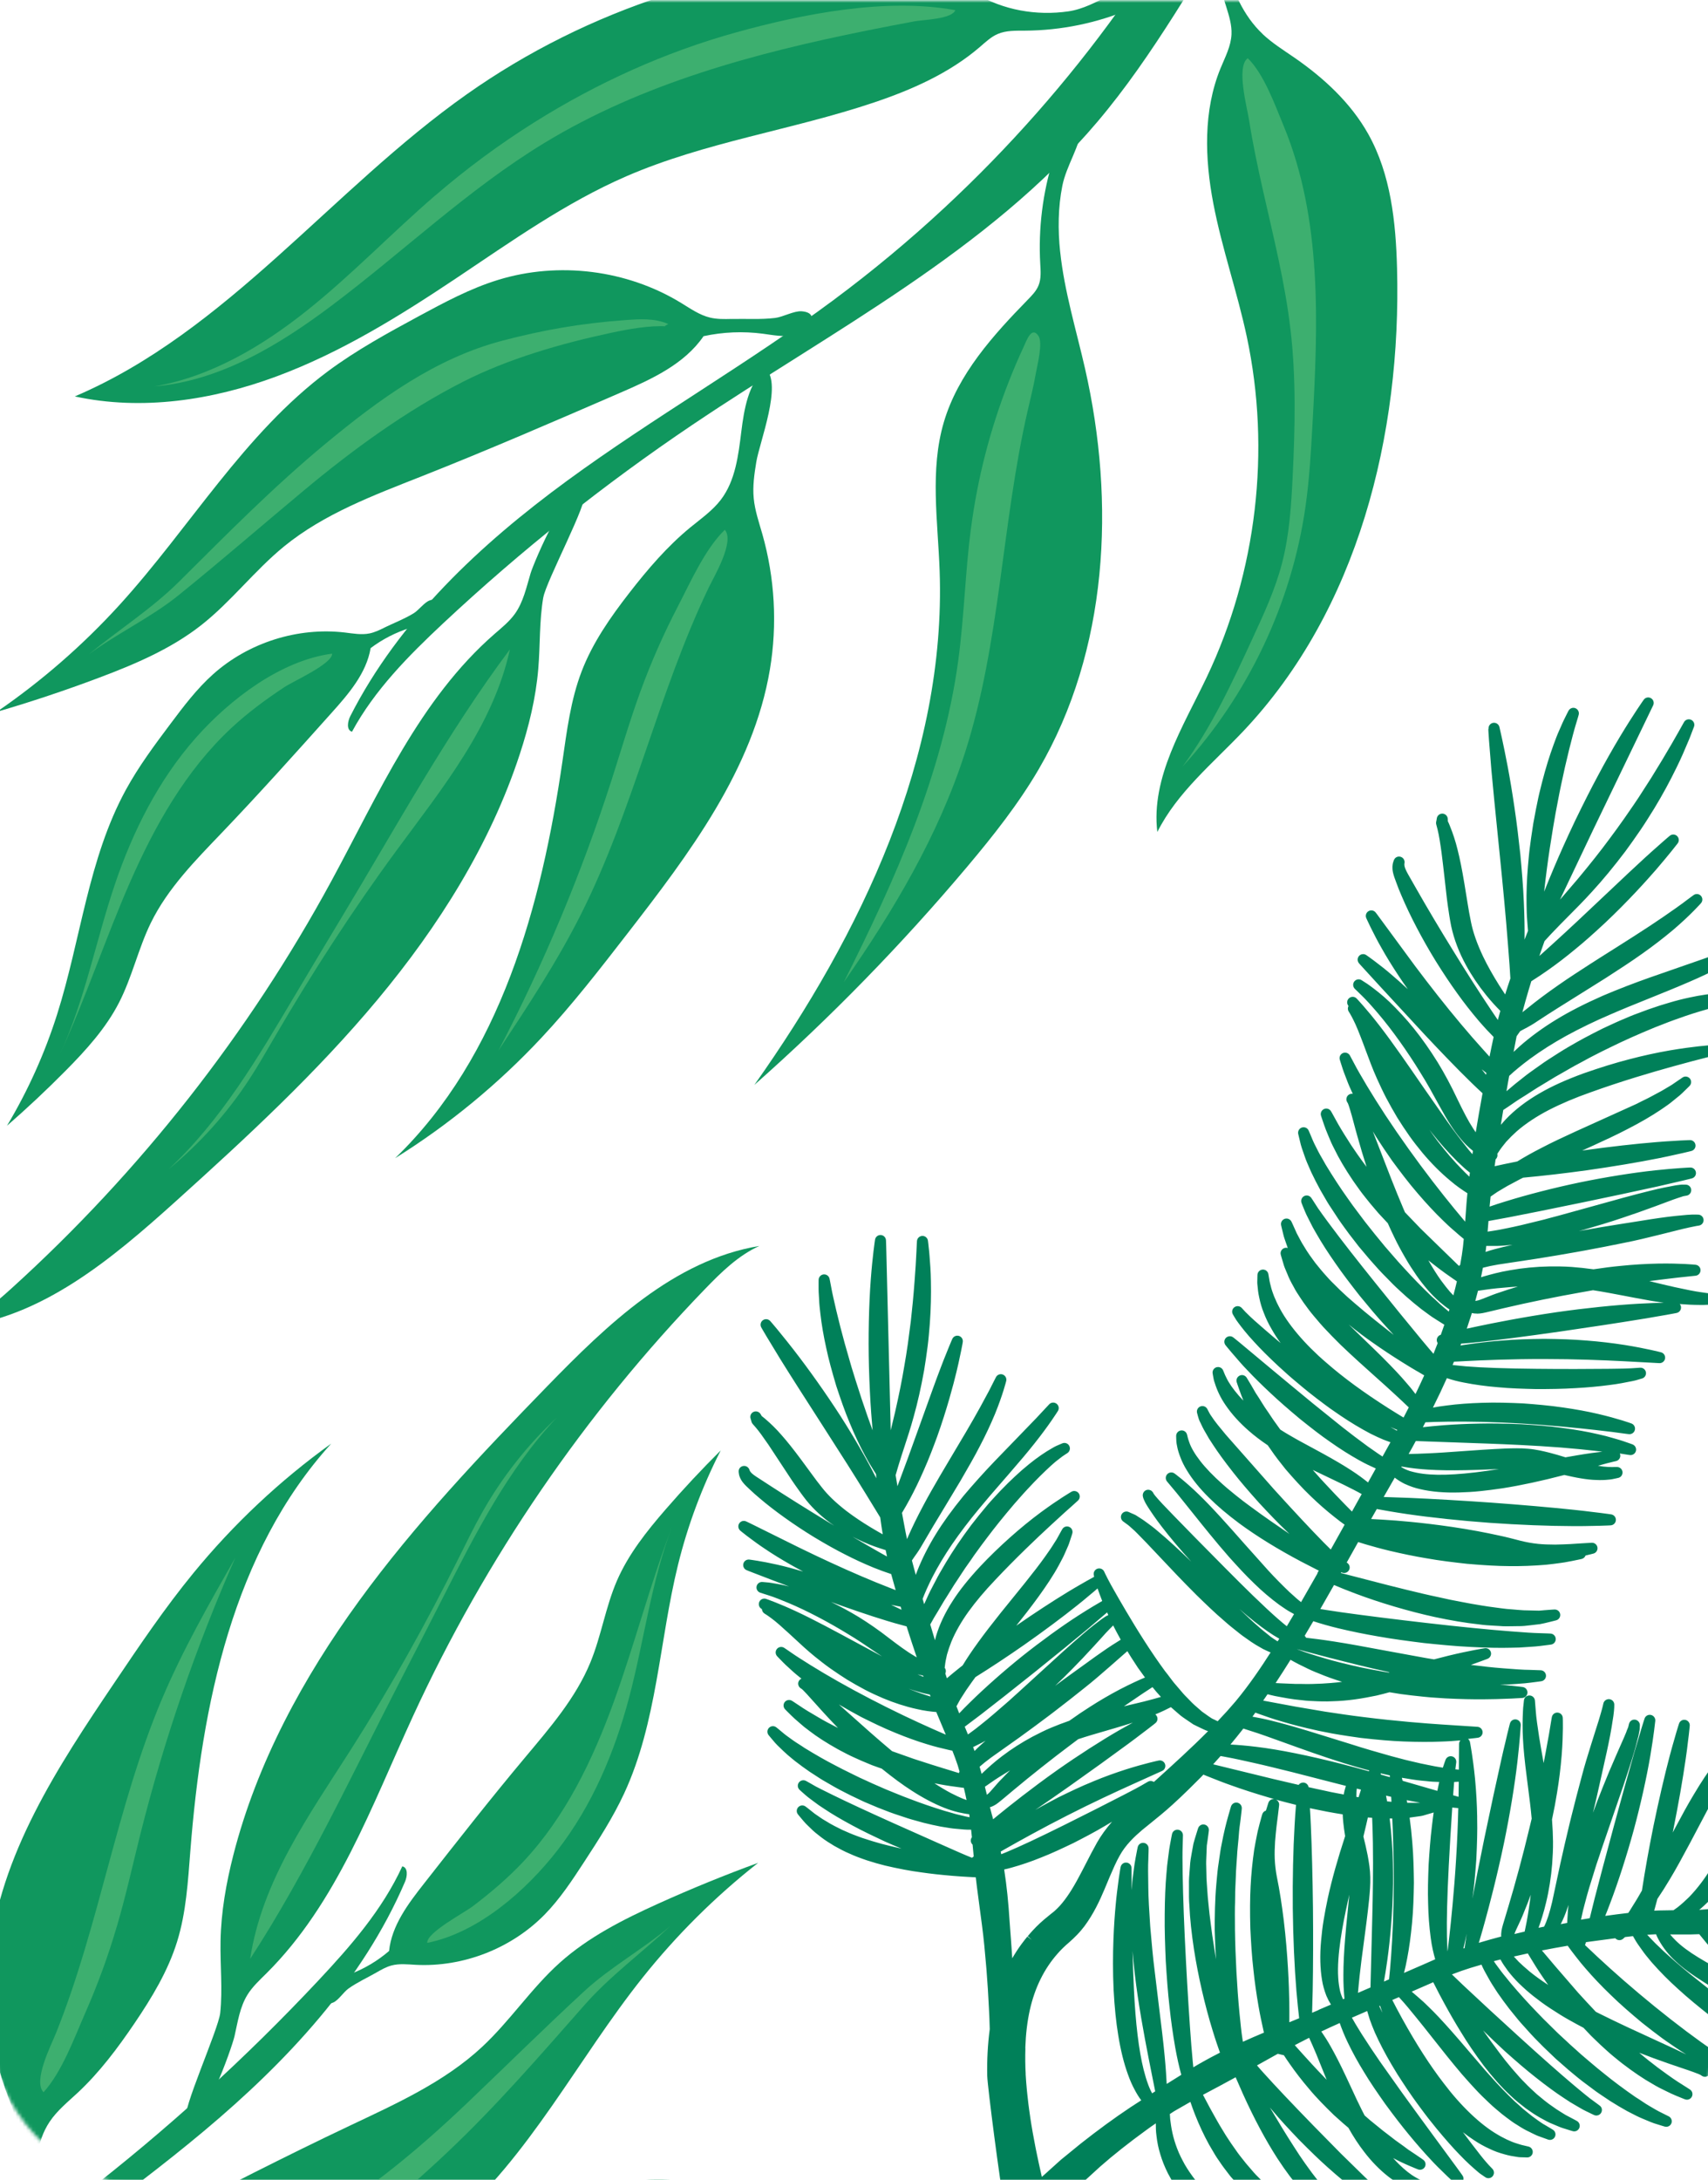
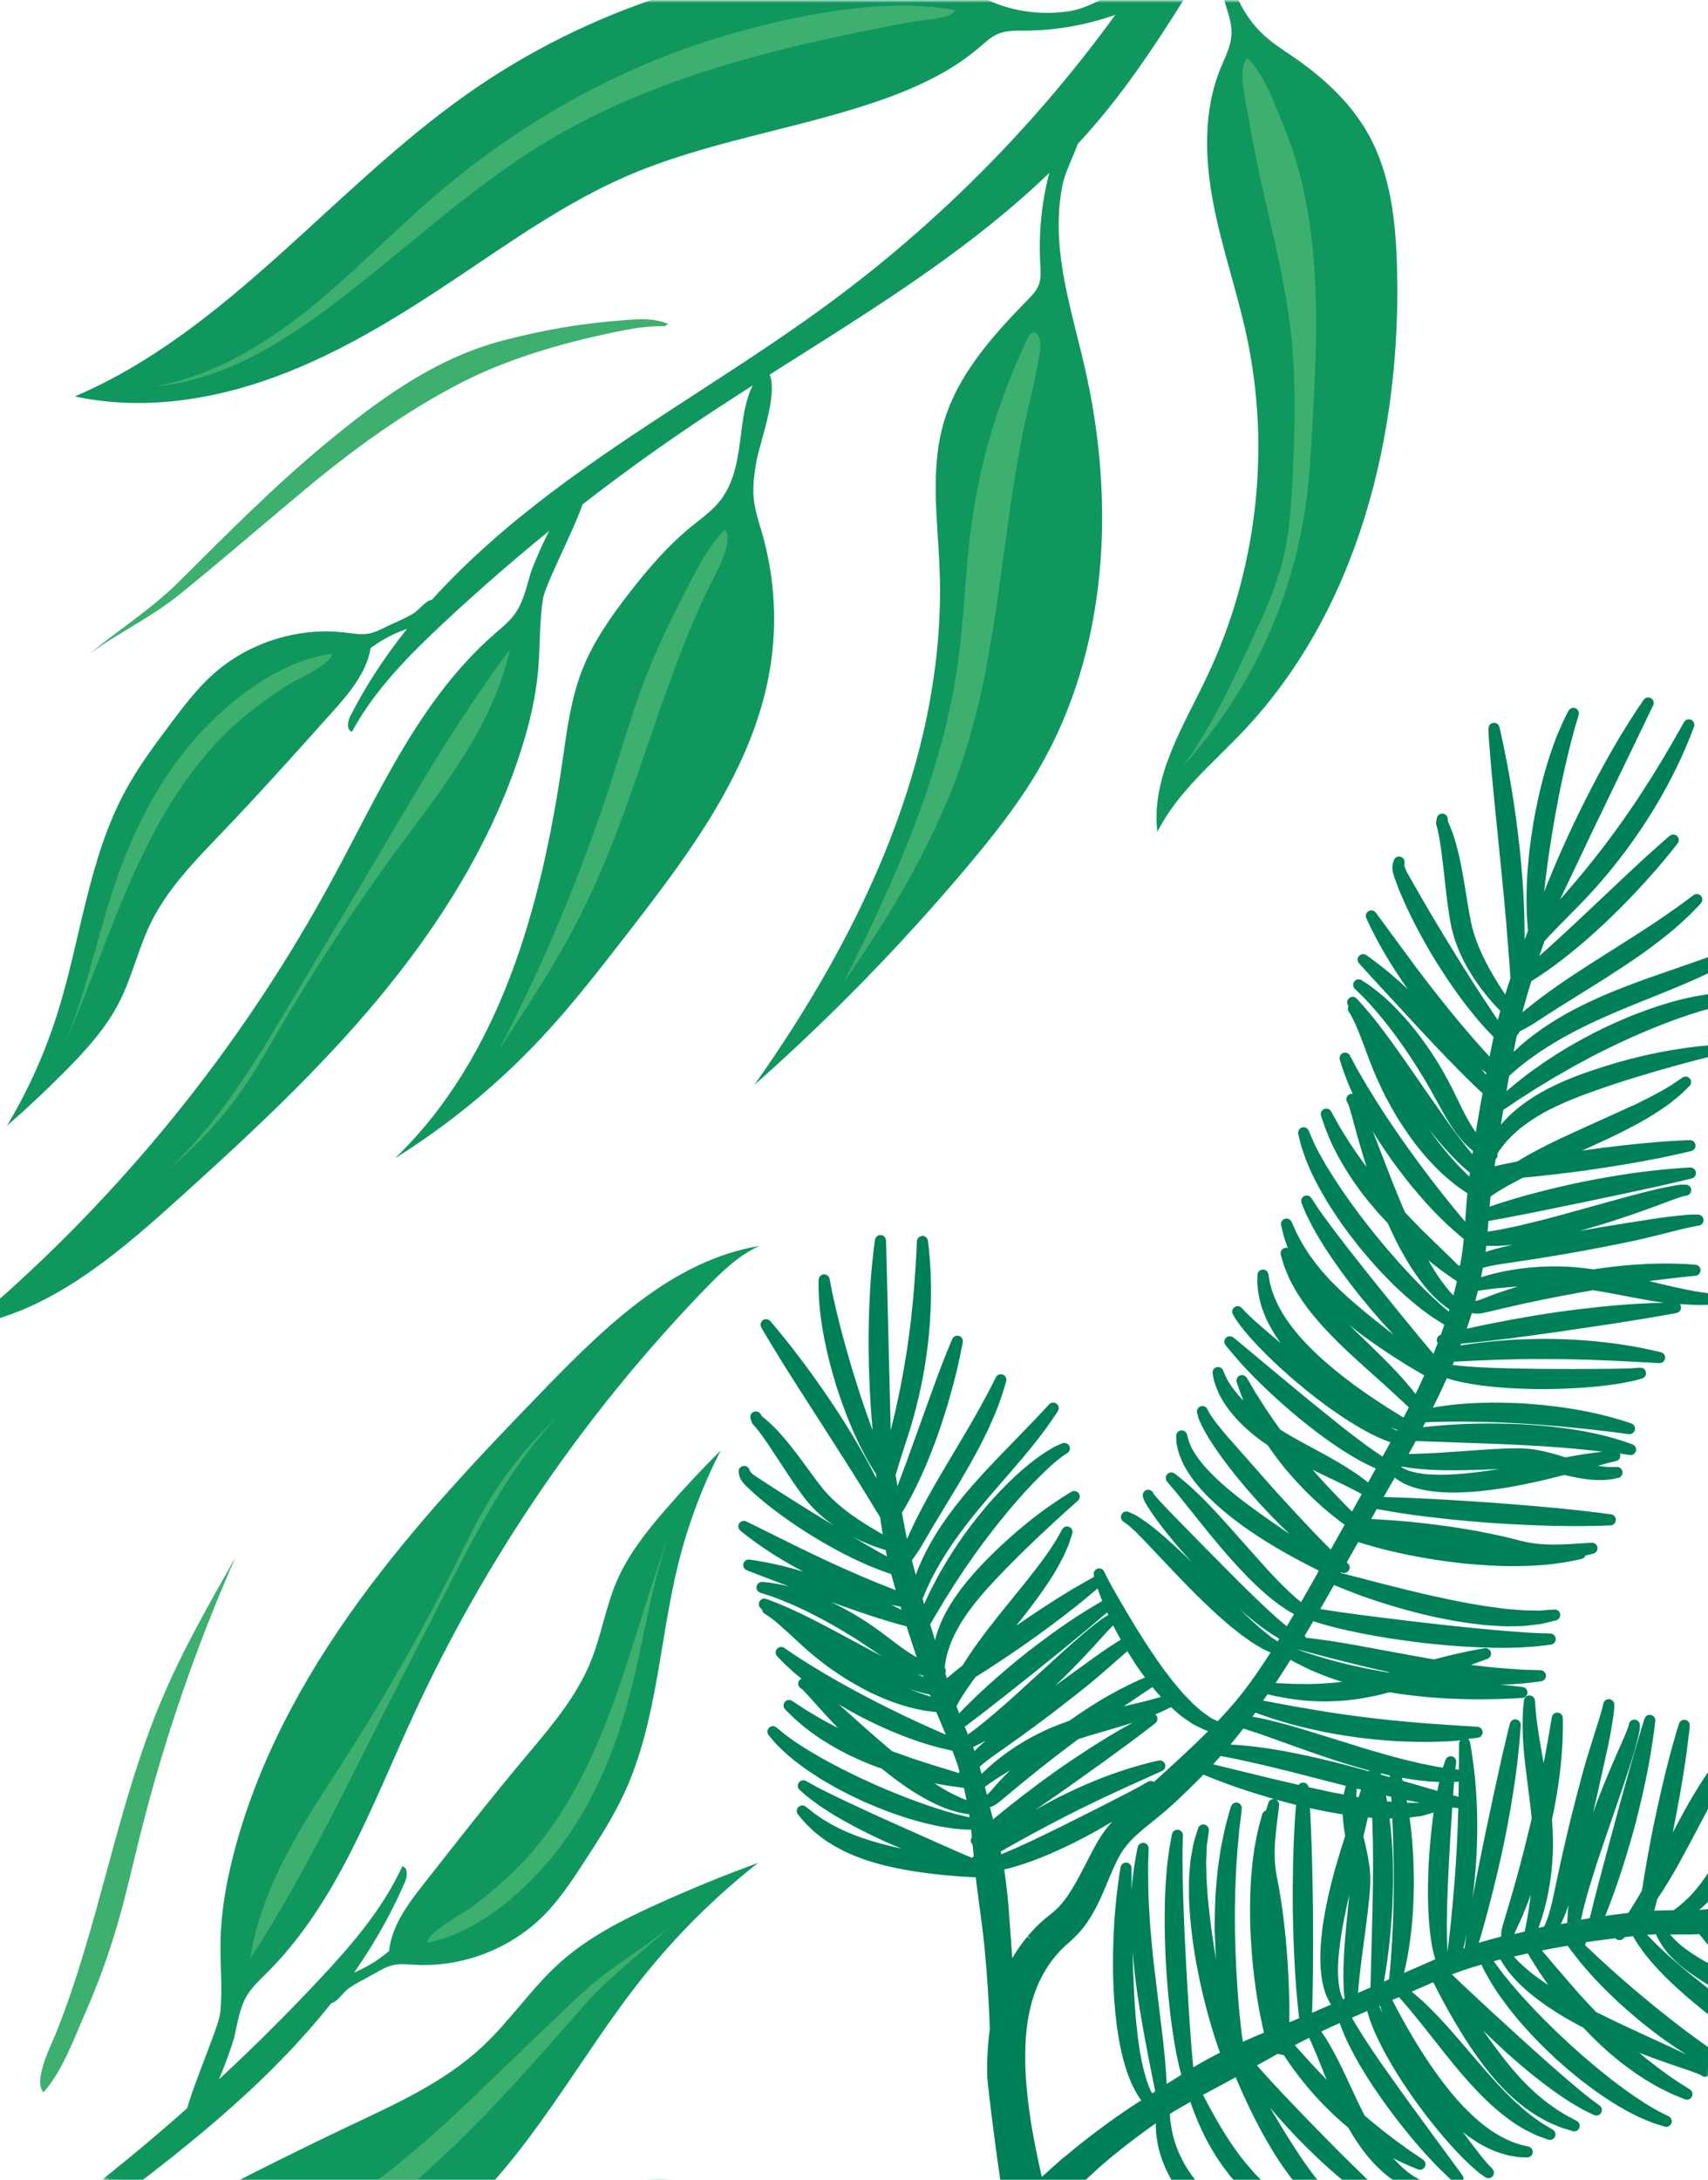
<svg xmlns="http://www.w3.org/2000/svg" viewBox="0 0 490 625" data-sanitized-data-name="Calque 1" data-name="Calque 1" id="Calque_1">
  <defs>
    <style>
      .cls-1 {
        mask: url(#mask);
      }

      .cls-2 {
        fill: #fbc055;
      }

      .cls-2, .cls-3, .cls-4, .cls-5, .cls-6 {
        stroke-width: 0px;
      }

      .cls-3 {
        fill: #008059;
      }

      .cls-4 {
        fill: #fff;
      }

      .cls-7 {
        mask: url(#mask-1);
      }

      .cls-5 {
        fill: #10975e;
      }

      .cls-6 {
        fill: #3daf6f;
      }
    </style>
    <mask maskUnits="userSpaceOnUse" height="852.73" width="785.86" y="-45.72" x="-176.07" id="mask">
      <rect ry="42.52" rx="42.52" height="626.23" width="494.24" y=".15" x="-2.32" class="cls-4" />
    </mask>
    <mask maskUnits="userSpaceOnUse" height="753.59" width="527.11" y="-91.45" x="477.33" id="mask-1" />
    <mask maskUnits="userSpaceOnUse" height="720.24" width="672.22" y="580.24" x="421.83" id="mask-2" />
  </defs>
  <g class="cls-1">
    <g>
      <path d="M239.37,85.85c-24.79,18.42-51.75,33.74-76.67,51.98-24.92,18.24-48.2,39.97-62.2,67.49-.78,1.54-1.18,4,.48,4.48,6.47-11.95,16.21-21.77,26.13-31.06,22.29-20.84,46.23-39.9,71.54-56.94,40.27-27.12,84.8-49.84,116.18-86.88,8.16-9.63,15.29-20.09,22.07-30.73,10.24-16.05,19.73-32.58,28.44-49.5-5.11-.2-12.08-1.52-15.98,1.97-3.49,3.13-5.88,10.99-8.28,15.14-6.25,10.77-13.03,21.24-20.31,31.34-14.68,20.38-31.39,39.31-49.79,56.4-10.05,9.34-20.61,18.13-31.62,26.31Z" class="cls-5" />
      <path d="M362.23,9.77c2.76,2.6,6,4.61,9.12,6.76,8.42,5.82,16.16,12.95,21.17,21.88,6.48,11.56,7.92,25.24,8.27,38.49,1.27,47.81-11.21,97.93-44.06,132.69-8.76,9.26-19,17.56-24.71,28.96-1.87-15.68,7.4-30.18,14.19-44.43,14.33-30.1,18.43-64.96,11.48-97.56-2.74-12.84-7.13-25.3-9.6-38.19-2.47-12.9-2.92-26.63,2.06-38.78,1.3-3.17,2.99-6.31,3.15-9.74.12-2.64-.68-5.23-1.46-7.75-2.62-8.38-5.25-16.77-7.87-25.15-.38-1.21,3.34-1.65,3.93-1.43,1.65.63.71,2.27,1.34,3.36,1.59,2.77,1.5,7.92,2.37,11.08,2.01,7.3,5.02,14.51,10.63,19.8Z" class="cls-5" />
      <path d="M279.84-1.87c-4.59-2.78-8.69-6.52-13.75-8.31-4.01-1.42-8.35-1.51-12.6-1.47-42.53.48-84.81,14.15-119.56,38.67-38.83,27.39-68.76,68-112.47,86.64,19.21,4.17,39.45,1.1,57.88-5.74,18.43-6.83,35.28-17.28,51.62-28.2,15.76-10.52,31.32-21.62,48.71-29.17,22.68-9.84,47.58-13.27,71.02-21.15,10.95-3.68,21.74-8.45,30.49-15.99,1.59-1.37,3.14-2.85,5.06-3.67,2.41-1.04,5.14-.93,7.76-.95,10.42-.05,20.82-2.19,30.41-6.27,3.29-1.4,6.9-4.08,5.82-7.94-8.08.22-15.32,7.46-23.73,8.68-9.12,1.32-18.73-.34-26.65-5.14Z" class="cls-5" />
      <path d="M304.15,72.19c1.2,11.37,4.6,22.38,7.14,33.53,8.76,38.47,6.6,80.73-13.28,114.8-5.83,9.98-13.04,19.08-20.48,27.92-18.81,22.33-39.25,43.29-61.12,62.63,30.72-43.38,55.02-94.2,53.16-147.32-.5-14.3-2.85-28.97,1.2-42.7,4.06-13.76,14.07-24.86,24.09-35.12,1.21-1.24,2.45-2.51,3.09-4.11.78-1.94.6-4.11.48-6.2-.57-10.12.7-20.35,3.73-30.03,1.33-4.25,3.82-9.06,8.25-9.49-.52,5.91-4.44,11.2-5.64,17.17-1.24,6.21-1.29,12.64-.63,18.92Z" class="cls-5" />
-       <path d="M209.84,91.45c-2.04.05-4.11.09-6.1-.38-3.04-.72-5.66-2.58-8.32-4.2-15.52-9.5-35.16-11.97-52.55-6.61-7.97,2.45-15.37,6.43-22.71,10.39-8.95,4.84-17.92,9.73-26.08,15.8-24.08,17.91-39.59,44.81-59.8,67-10.51,11.53-22.35,21.84-35.22,30.66,9.87-2.89,19.63-6.14,29.25-9.76,10.36-3.89,20.72-8.28,29.42-15.11,8.59-6.75,15.29-15.65,23.75-22.56,11.48-9.37,25.66-14.65,39.45-20.1,19.13-7.56,38.02-15.74,56.9-23.92,9-3.9,18.47-8.18,24.01-16.27,5.57-1.21,11.35-1.45,17-.71,2.88.38,5.82,1.01,8.67.4,4.29-.92,8.31-6.37,2.48-6.83-2.16-.17-5.34,1.63-7.61,1.91-4.08.5-8.42.2-12.54.3Z" class="cls-5" />
      <path d="M110.26,179.97c-1.38.67-2.77,1.35-4.28,1.65-2.3.46-4.66.02-6.99-.26-13.55-1.6-27.7,2.87-37.87,11.97-4.66,4.17-8.46,9.2-12.21,14.2-4.58,6.1-9.15,12.24-12.81,18.94-10.79,19.75-12.91,42.93-19.72,64.39-3.54,11.15-8.37,21.89-14.38,31.92,5.81-5.06,11.44-10.34,16.86-15.82,5.84-5.9,11.51-12.13,15.3-19.52,3.74-7.29,5.51-15.45,9.1-22.81,4.88-9.98,12.89-18.03,20.57-26.06,10.66-11.15,20.96-22.64,31.25-34.13,4.91-5.47,10.02-11.36,11.25-18.61,3.41-2.57,7.28-4.55,11.36-5.81,2.08-.65,4.28-1.14,6.03-2.44,2.64-1.97,3.67-6.94-.45-5.43-1.53.56-3.12,2.78-4.58,3.68-2.62,1.62-5.67,2.78-8.45,4.13Z" class="cls-5" />
      <path d="M216.96,132.52c-.56,3.42-1.06,6.88-.73,10.33.33,3.52,1.51,6.9,2.48,10.3,3.57,12.55,4.32,25.9,2.17,38.77-4.8,28.65-23.17,52.9-40.97,75.86-7.89,10.18-15.79,20.38-24.59,29.78-12.4,13.26-26.55,24.9-41.96,34.51,30.22-29.14,41.99-72.34,48.01-113.88,1.26-8.68,2.35-17.49,5.49-25.68,3.16-8.25,8.29-15.58,13.71-22.55,5.27-6.78,10.9-13.36,17.55-18.8,3.02-2.47,6.27-4.74,8.65-7.83,4.23-5.51,5.06-12.82,5.92-19.71.74-5.91,1.98-14.06,7-17.9,4.81,4.43-1.77,20.96-2.73,26.8Z" class="cls-5" />
      <path d="M155.86,171.29c-1.17,6.76-.86,13.68-1.44,20.52-.7,8.32-2.7,16.49-5.3,24.42-8.48,25.9-23.31,49.38-40.76,70.32-17.45,20.94-37.54,39.5-57.79,57.75-18.43,16.61-38.79,33.81-63.48,36.25,6.21-2.34,11.38-6.78,16.3-11.23,36.82-33.37,67.95-73.01,91.66-116.68,13.6-25.05,25.35-52.19,46.85-70.9,2.06-1.79,4.23-3.53,5.82-5.75,2.43-3.4,3.3-7.62,4.5-11.62.93-3.12,11.48-28.1,15.38-22.85,1.47,1.98-10.91,25.04-11.73,29.78Z" class="cls-5" />
      <path d="M370.24,94.58c1.61,13.93,1.29,28,.61,42-.41,8.47-.96,17-3.13,25.2-1.94,7.32-5.13,14.24-8.31,21.11-5.89,12.76-11.84,25.61-20.17,36.93,18.87-20.58,31.34-46.94,35.29-74.58,1.11-7.75,1.56-15.57,1.99-23.38,1.61-28.96,2.82-59.05-8.29-85.84-2.47-5.96-5.65-14.84-10.27-19.33-3.39,2.44-.17,14.18.4,17.84,1.05,6.75,2.48,13.44,3.98,20.11,2.98,13.23,6.33,26.43,7.89,39.93Z" class="cls-6" />
      <path d="M278.54,151.55c-1.64,12.61-1.93,25.36-3.65,37.96-4.42,32.44-18.14,62.83-32.82,92.1,14.25-20.42,27.15-42.09,34.77-65.79,10.15-31.61,10.51-65.51,17.94-97.88.83-3.59,1.74-7.18,2.37-10.81.37-2.17,2.12-8.82.77-10.82-1.96-2.89-3.38,1.25-4.25,3.13-1.54,3.32-2.98,6.68-4.31,10.09-5.29,13.5-8.94,27.65-10.81,42.04Z" class="cls-6" />
      <path d="M124.82,56.08c-12.46,10.74-23.88,22.68-36.74,32.94-12.86,10.26-27.51,18.93-43.71,21.77,18.79-1.61,35.71-11.85,50.79-23.18,20.47-15.38,39.11-33.31,60.99-46.61,28.2-17.14,60.47-25.78,92.55-32.24,4.54-.92,9.09-1.79,13.65-2.64,2.63-.49,10.7-.61,11.72-3.21-19.93-3.61-43.64,1.04-62.87,6.37-20.46,5.67-40,14.54-57.97,25.83-9.98,6.27-19.48,13.29-28.4,20.98Z" class="cls-6" />
      <path d="M191.73,92.91c-4.08-1.79-8.44-1.42-12.89-1.09-12.03.89-22.96,2.77-34.61,5.83-19.41,5.08-35.44,16.84-50.7,29.45-15.04,12.44-28.38,25.97-42.19,39.7-7.76,7.71-17.48,13.91-25.95,20.87,8.3-6.14,17.79-10.51,25.87-17.03,12.07-9.75,23.92-20.02,35.87-29.98,14.09-11.75,29.32-22.86,45.74-31.22,13.01-6.61,28.17-10.97,42.47-14.02,4.87-1.04,11.06-2.18,16.03-1.84-.54,0-1.08,0,.36-.66Z" class="cls-6" />
      <path d="M183.79,198.08c-3.09,8.45-5.61,17.08-8.36,25.64-8.59,26.69-19.46,52.66-32.44,77.51,8.41-12.73,16.85-25.5,23.7-39.13,15.04-29.92,22.09-63.3,36.57-93.5,1.64-3.41,7.57-13.29,4.68-16.7-5.74,5.59-9.85,15.01-13.53,22.09-4.05,7.79-7.6,15.84-10.62,24.09Z" class="cls-6" />
      <path d="M84.51,285.56c-10.5,17.67-21.09,35.68-36.14,49.68,8.88-7.28,16.66-15.91,22.96-25.5,2.67-4.06,5.07-8.28,7.52-12.48,10.7-18.35,22.26-36.22,34.85-53.34,13.09-17.8,27.74-35.65,32.59-57.74-17.94,23.95-32.82,51.23-48.3,76.88-4.52,7.49-9.01,14.99-13.48,22.51Z" class="cls-6" />
      <path d="M56.31,211.4c-10.79,12.14-18.23,26.97-23.42,42.36-5.42,16.07-8.54,32.96-15.64,48.37,7.42-16.09,12.95-32.99,20.07-49.22,7.12-16.23,16.03-32.04,28.99-44.12,4.7-4.38,9.89-8.22,15.25-11.76,2.65-1.75,13.78-6.69,13.73-9.62-14.83,1.97-29.35,13.16-38.98,23.99Z" class="cls-6" />
-       <path d="M-14.54,667.87c23.53-20,49.42-37.06,73.09-56.9,23.67-19.83,45.47-43.05,57.64-71.43.68-1.59.91-4.07-.78-4.43-5.67,12.35-14.74,22.79-24.04,32.7-20.87,22.25-43.51,42.84-67.65,61.51-38.4,29.7-81.35,55.3-110.22,94.32-7.51,10.15-13.94,21.05-20.01,32.11-9.16,16.69-17.55,33.8-25.13,51.26,5.11-.14,12.16.73,15.81-3.02,3.28-3.35,5.15-11.36,7.27-15.65,5.53-11.16,11.61-22.04,18.21-32.61,13.31-21.3,28.74-41.28,45.98-59.55,9.42-9.98,19.38-19.44,29.83-28.33Z" class="cls-5" />
+       <path d="M-14.54,667.87c23.53-20,49.42-37.06,73.09-56.9,23.67-19.83,45.47-43.05,57.64-71.43.68-1.59.91-4.07-.78-4.43-5.67,12.35-14.74,22.79-24.04,32.7-20.87,22.25-43.51,42.84-67.65,61.51-38.4,29.7-81.35,55.3-110.22,94.32-7.51,10.15-13.94,21.05-20.01,32.11-9.16,16.69-17.55,33.8-25.13,51.26,5.11-.14,12.16.73,15.81-3.02,3.28-3.35,5.15-11.36,7.27-15.65,5.53-11.16,11.61-22.04,18.21-32.61,13.31-21.3,28.74-41.28,45.98-59.55,9.42-9.98,19.38-19.44,29.83-28.33" class="cls-5" />
      <path d="M-49.16,758.06c4.77,2.48,9.1,5.94,14.26,7.39,4.09,1.15,8.43.96,12.67.64,42.4-3.27,83.7-19.69,116.77-46.43,36.95-29.88,64.15-72.37,106.54-93.83-19.44-2.9-39.44,1.49-57.38,9.52-17.94,8.03-34.07,19.56-49.66,31.52-15.04,11.54-29.84,23.63-46.69,32.3-21.98,11.31-46.61,16.36-69.47,25.77-10.68,4.39-21.14,9.86-29.37,17.96-1.49,1.47-2.94,3.05-4.81,4-2.34,1.19-5.06,1.27-7.68,1.45-10.39.73-20.63,3.55-29.93,8.25-3.19,1.61-6.61,4.53-5.29,8.3,8.05-.75,14.79-8.45,23.11-10.22,9.01-1.92,18.72-.89,26.93,3.38Z" class="cls-5" />
      <path d="M14.56,660.34c2.04-.18,4.1-.36,6.12-.02,3.08.52,5.81,2.2,8.58,3.65,16.11,8.46,35.87,9.63,52.87,3.15,7.79-2.97,14.92-7.42,21.98-11.86,8.61-5.41,17.24-10.88,24.98-17.47,22.86-19.46,36.56-47.31,55.27-70.78,9.73-12.2,20.87-23.26,33.13-32.9-9.66,3.53-19.18,7.42-28.55,11.65-10.09,4.56-20.13,9.62-28.37,17.01-8.13,7.3-14.23,16.62-22.22,24.07-10.84,10.11-24.65,16.31-38.04,22.65-18.6,8.8-36.9,18.2-55.2,27.6-8.72,4.48-17.89,9.37-22.89,17.81-5.48,1.57-11.23,2.19-16.92,1.82-2.9-.19-5.88-.63-8.67.17-4.22,1.2-7.88,6.9-2.03,6.98,2.17.03,5.22-1.98,7.46-2.4,4.04-.77,8.39-.76,12.49-1.12Z" class="cls-5" />
      <path d="M108.12,565.48c1.33-.76,2.68-1.53,4.16-1.93,2.26-.61,4.65-.33,6.99-.2,13.62.71,27.45-4.69,37-14.43,4.37-4.47,7.83-9.73,11.25-14.97,4.17-6.39,8.33-12.82,11.54-19.74,9.47-20.42,10.07-43.69,15.45-65.54,2.8-11.36,6.92-22.39,12.25-32.8-5.47,5.43-10.74,11.07-15.79,16.89-5.44,6.27-10.69,12.86-13.99,20.48-3.25,7.52-4.48,15.78-7.59,23.36-4.22,10.28-11.67,18.83-18.81,27.36-9.91,11.83-19.43,23.97-28.95,36.11-4.54,5.78-9.25,11.99-10.01,19.31-3.24,2.79-6.96,5.02-10.95,6.55-2.04.78-4.2,1.42-5.86,2.83-2.5,2.14-3.2,7.17.81,5.39,1.49-.66,2.94-2.98,4.33-3.98,2.51-1.79,5.48-3.15,8.16-4.68Z" class="cls-5" />
-       <path d="M4.76,619.83c.33-3.45.6-6.94.05-10.36-.56-3.49-1.96-6.78-3.15-10.12-4.39-12.29-6.01-25.56-4.71-38.55,2.91-28.91,19.65-54.31,35.91-78.39,7.2-10.68,14.42-21.37,22.58-31.33,11.51-14.05,24.86-26.59,39.6-37.19-28.24,31.06-37.15,74.94-40.43,116.79-.69,8.75-1.19,17.61-3.79,25.99-2.61,8.43-7.25,16.09-12.2,23.4-4.82,7.11-10,14.04-16.28,19.91-2.85,2.66-5.95,5.14-8.11,8.38-3.86,5.78-4.21,13.12-4.62,20.06-.35,5.94-1.05,14.16-5.81,18.32-5.09-4.1.39-21.03.96-26.92Z" class="cls-5" />
      <path d="M63.18,577.13c.72-6.82-.04-13.71.09-20.57.15-8.35,1.61-16.63,3.68-24.72,6.76-26.4,20.02-50.81,36.06-72.84,16.04-22.04,34.87-41.88,53.87-61.42,17.3-17.78,36.49-36.28,60.96-40.34-6.05,2.74-10.91,7.51-15.52,12.28-34.55,35.72-63.01,77.31-83.8,122.45-11.92,25.89-21.87,53.74-42.09,73.83-1.94,1.93-3.99,3.8-5.43,6.12-2.2,3.55-2.8,7.82-3.72,11.89-.72,3.17-9.61,28.79-13.85,23.81-1.6-1.88,9.24-25.7,9.75-30.49Z" class="cls-5" />
      <path d="M32.54,657.7c4.19,1.52,8.52.86,12.93.24,11.95-1.67,22.73-4.28,34.16-8.08,19.03-6.34,34.26-19.13,48.66-32.71,14.2-13.4,26.61-27.78,39.49-42.38,7.24-8.21,16.53-15.03,24.52-22.53-7.88,6.67-17.06,11.65-24.7,18.69-11.41,10.52-22.56,21.55-33.82,32.27-13.29,12.65-27.75,24.74-43.59,34.15-12.54,7.45-27.39,12.8-41.46,16.78-4.8,1.36-10.89,2.91-15.87,2.89.54-.04,1.08-.07-.31.68Z" class="cls-6" />
      <path d="M33.56,552.23c2.53-8.63,4.48-17.41,6.66-26.14,6.82-27.2,15.96-53.82,27.29-79.47-7.56,13.26-15.14,26.55-21.08,40.6-13.04,30.85-17.89,64.62-30.36,95.7-1.41,3.51-6.68,13.76-3.58,16.97,5.36-5.95,8.84-15.62,12.05-22.93,3.53-8.04,6.55-16.31,9.01-24.73Z" class="cls-6" />
      <path d="M126.88,458.43c9.32-18.32,18.71-36.99,32.8-51.94-8.39,7.84-15.58,16.97-21.24,26.96-2.4,4.22-4.52,8.6-6.68,12.94-9.48,19.02-19.83,37.6-31.27,55.51-11.89,18.62-25.34,37.39-28.73,59.76,16.33-25.07,29.39-53.27,43.15-79.89,4.02-7.77,8-15.55,11.97-23.34Z" class="cls-6" />
      <path d="M159.88,530.57c9.97-12.82,16.42-28.1,20.59-43.8,4.35-16.39,6.36-33.45,12.43-49.29-6.35,16.55-10.76,33.77-16.8,50.43-6.04,16.66-13.89,33.02-26.03,45.92-4.41,4.68-9.33,8.85-14.44,12.73-2.53,1.92-13.31,7.58-13.06,10.5,14.67-2.93,28.42-15.05,37.32-26.5Z" class="cls-6" />
      <g>
        <path d="M426.98,209.15s.05,1.17.2,3.21l.67,8.33c.48,5.34,1.15,11.98,1.86,19l.62,6.15c.72,7.09,1.7,17.19,2.29,25.06l.2,2.58c.18,2.28.33,4.21.4,5.68l.09,1.38c-.49,1.43-.99,2.95-1.5,4.59-.52-.77-1.08-1.63-1.68-2.57-1.85-2.94-3.37-5.65-4.64-8.28-1.75-3.7-2.89-6.94-3.48-9.89-.41-1.94-.72-3.79-1-5.52l-.89-5.46c-.66-3.99-1.3-7.2-1.97-9.82-.56-2.3-1.31-4.62-2.24-6.88-.17-.44-.34-.84-.52-1.18,0,0,0-.02-.02-.03,0,0,0-.02,0-.02l-.03-.7c-.04-.81-.69-1.46-1.49-1.5-.81-.04-1.52.53-1.65,1.33l-.11.68s-.07.23-.1.5c-.02.21,0,.43.06.63l.37,1.42c.42,1.65.8,4.17,1.14,6.65.29,2.21.57,4.72.88,7.42l.45,4c.14,1.26.29,2.54.48,3.84.25,1.77.56,3.83.95,5.78.81,3.77,2.25,7.56,4.29,11.27,1.61,2.94,3.54,5.8,5.73,8.5,1.51,1.89,2.94,3.39,4.08,4.54-.25.89-.49,1.75-.71,2.61-.1-.15-.21-.31-.32-.47l-1.47-2.17c-3.63-5.41-7.67-11.73-11.08-17.31-3.6-5.81-7.44-12.26-10.53-17.7-.45-.82-.91-1.61-1.34-2.35-.79-1.36-1.47-2.54-1.82-3.41-.36-.89-.24-1.42-.24-1.45.19-.77-.21-1.59-.95-1.88-.73-.29-1.56-.03-1.95.66-.07.12-.24.46-.39,1.05-.12.48-.27,1.45,0,2.7.19.92.58,1.94.99,3.03.41,1.12.89,2.39,1.5,3.75,2.36,5.59,5.92,12.39,9.77,18.64,2.2,3.54,4.31,6.68,6.25,9.36,1.79,2.51,3.83,5.12,6.06,7.75,1.7,1.97,3.2,3.56,4.31,4.67-.37,1.7-.76,3.53-1.18,5.64-.55-.61-1.14-1.26-1.77-1.96l-.15-.17c-3.88-4.27-8.62-9.91-12.99-15.47-2.25-2.84-4.41-5.69-6.5-8.46l-9.69-13.17c-.97-1.35-1.56-2.1-1.56-2.1-.5-.63-1.38-.79-2.06-.38-.68.41-.96,1.27-.63,2,0,0,.39.88,1.12,2.38l.54,1.08c.69,1.37,1.55,3.09,2.66,5.01,1.37,2.46,3.08,5.24,5.07,8.24.76,1.16,1.6,2.37,2.52,3.66-1.72-1.6-3.37-3.07-4.88-4.34-1.58-1.36-3.01-2.46-4.17-3.34l-.84-.64c-1.28-.96-2.03-1.46-2.03-1.46-.65-.45-1.54-.34-2.07.25-.53.59-.54,1.48-.02,2.09,0,0,.58.68,1.65,1.83l4.25,4.64,12.96,14.01c3.73,3.98,9.08,9.59,13.38,13.76,1.19,1.17,2.28,2.18,3.21,3.03-.77,4.21-1.39,7.8-1.95,11.2-.25-.34-.49-.7-.72-1.06-1.46-2.22-2.84-4.92-4.6-8.56-1.73-3.68-3.6-7.17-5.56-10.38-2.21-3.56-4.5-6.82-6.82-9.7-2.26-2.83-4.75-5.46-7.01-7.66-2.23-2.11-4.2-3.61-5.69-4.7-.47-.36-.94-.65-1.31-.89-.15-.09-.28-.17-.39-.25l-.64-.41c-.68-.44-1.59-.28-2.09.35-.5.64-.44,1.55.14,2.12l2.07,2.01c.56.56,1.22,1.22,1.93,2.01.61.65,1.21,1.36,1.87,2.11l.75.87c3.99,4.68,8.46,10.93,12.26,17.15,1.84,2.92,3.48,5.92,5.07,8.83l.57,1.03c2.13,3.92,3.95,6.72,5.71,8.82,1.05,1.31,2.27,2.53,3.65,3.63-.05.32-.1.65-.14.97-.31-.37-.63-.75-.97-1.13-2.33-2.91-4.28-5.47-6.07-8l-6.71-9.6c-4.46-6.48-9.07-13.18-12.86-18.07-3.71-4.8-6.48-7.72-6.6-7.84-.57-.6-1.47-.65-2.11-.16-.64.49-.81,1.39-.38,2.08l.14.23c-.26.5-.24,1.12.09,1.61,0,0,.55.83,1.29,2.32.82,1.57,1.77,4,2.83,6.79.26.7.54,1.43.82,2.2.89,2.4,1.89,5.11,3.12,7.85.91,1.99,1.73,3.78,2.68,5.59,1.01,1.9,2.06,3.77,3.12,5.55,1.1,1.77,2.28,3.56,3.54,5.35,1.19,1.69,2.43,3.23,3.81,4.92,2.47,2.93,5.18,5.65,7.87,7.87,1.82,1.57,3.55,2.73,4.95,3.62-.06.6-.12,1.21-.17,1.82l-.07.83c-.13,1.61-.24,3.23-.36,4.86l-.05.65c-.72-.85-1.53-1.83-2.4-2.88l-.6-.72c-1.94-2.36-4.13-5.11-6.31-7.94-2.36-3.07-4.69-6.21-6.92-9.33-2.4-3.36-4.61-6.57-6.58-9.56-1.97-3-3.83-5.96-5.39-8.56-1.62-2.73-2.78-4.72-3.54-6.19-.83-1.59-1.33-2.49-1.33-2.49-.4-.69-1.25-.99-1.99-.68-.74.31-1.13,1.13-.9,1.9,0,0,.29.99.85,2.69.18.56.43,1.22.72,1.96l.41,1.07c.45,1.24,1.06,2.61,1.66,3.9.03.06.05.11.08.17-.49-.08-.99.07-1.36.43-.25.24-.4.56-.44.9h-.02c-.04.28,0,.58.12.85.06.15.14.29.24.42.02.03.05.07.09.18.17.39.28.78.43,1.25l.24.78c.29.92.6,2.09.96,3.44.33,1.23.69,2.61,1.12,4.1.82,2.94,1.68,5.81,2.58,8.59l-.36-.48c-.77-1.04-1.53-2.05-2.22-3.05-.3-.44-.61-.89-.91-1.33-.61-.88-1.19-1.73-1.69-2.56-1.55-2.39-2.8-4.48-3.65-6.06-.85-1.58-1.37-2.46-1.37-2.46-.41-.69-1.27-.97-2-.64-.73.32-1.11,1.15-.87,1.91,0,0,.3.98.89,2.65.27.83.66,1.78,1.18,3.03.52,1.32,1.11,2.63,1.76,3.86,1.27,2.65,3.07,5.7,5.31,9.02l.53.76c.94,1.33,1.9,2.7,2.99,4.04.93,1.22,1.98,2.44,2.99,3.62l.86,1.01c.9.98,1.78,1.92,2.65,2.84.62,1.39,1.25,2.77,1.91,4.11.85,1.77,1.84,3.63,3.04,5.69,1.11,1.97,2.32,3.78,3.25,5.13.98,1.42,2.09,2.84,3.39,4.35,1.05,1.19,2.17,2.32,3.36,3.35.99.82,1.88,1.54,2.73,2.09-.06.21-.13.41-.19.62-.15-.12-.3-.25-.45-.39-.34-.29-.71-.6-1.09-.91-.55-.45-1.12-.98-1.71-1.54-.52-.49-1.06-1-1.65-1.5-2.92-2.8-5.5-5.45-7.86-8.05-1.17-1.24-2.29-2.53-3.47-3.89l-.79-.91c-.93-1.03-1.79-2.08-2.69-3.19-.52-.63-1.03-1.27-1.56-1.9-.44-.57-.94-1.19-1.43-1.8-.92-1.14-1.78-2.23-2.59-3.35l-.65-.86c-1.11-1.48-2.17-2.88-3.14-4.31-2.04-2.85-4.06-5.95-6.21-9.49-.32-.6-.69-1.24-1.05-1.85-.41-.71-.8-1.37-1.12-2.01-.22-.44-.43-.87-.64-1.27-.34-.66-.64-1.25-.87-1.8-.76-1.85-1.23-2.9-1.23-2.9-.33-.74-1.17-1.11-1.94-.86-.77.25-1.22,1.05-1.05,1.84,0,0,.25,1.12.74,3.07.18.67.43,1.4.72,2.21.15.41.3.84.45,1.3.37,1.09.86,2.2,1.38,3.37l.46,1.05c.88,1.84,1.71,3.47,2.57,5.03.3.51.57.98.85,1.47.73,1.28,1.49,2.6,2.39,3.91,1.4,2.2,2.56,3.9,3.72,5.47.84,1.2,1.77,2.4,2.68,3.56.48.61.95,1.22,1.42,1.84.57.67,1.07,1.26,1.57,1.86.94,1.13,1.92,2.3,2.94,3.4,1.47,1.69,3.06,3.31,4.55,4.8,1.05,1.11,2.17,2.13,3.25,3.11.42.38.84.76,1.24,1.13,1.48,1.3,2.92,2.5,4.33,3.6l.96.71c1.03.77,2,1.49,2.97,2.09.41.25.8.5,1.17.74.56.36,1.08.7,1.56.98-.33.96-.66,1.92-1.01,2.88-.77.21-1.26.96-1.15,1.75.04.24.12.46.25.65-.4,1.04-.8,2.06-1.21,3.06-.76-.86-1.65-1.93-2.63-3.1l-.69-.82c-3.8-4.58-8.66-10.54-13.32-16.36-5.38-6.69-9.86-12.42-12.95-16.59-.32-.44-.64-.88-.96-1.29-.48-.65-.93-1.25-1.33-1.82-.25-.36-.49-.7-.72-1.02-.36-.5-.69-.95-.94-1.38-.96-1.52-1.52-2.33-1.52-2.33-.45-.66-1.33-.88-2.04-.51-.71.37-1.03,1.21-.75,1.96,0,0,.35.93,1.02,2.52.2.51.5,1.11.84,1.77.17.33.35.69.53,1.06.49,1.04,1.14,2.22,1.97,3.62,1.38,2.42,3.21,5.28,5.44,8.46,1.97,2.85,4.17,5.73,6.87,9.17,2.39,2.91,4.91,5.96,7.47,8.73.76.85,1.54,1.69,2.31,2.51-3.55-2.77-7.52-5.89-11.3-9.16-1.35-1.13-2.7-2.35-4.15-3.74-.37-.37-.77-.77-1.17-1.16-.92-.9-1.79-1.75-2.55-2.64-1.21-1.31-2.28-2.63-3.27-3.86l-.58-.79c-.72-.98-1.4-1.91-1.96-2.8-.24-.39-.49-.8-.73-1.19-.45-.72-.87-1.39-1.17-2.01l-.45-.85c-.36-.66-.67-1.23-.85-1.72-.73-1.66-1.16-2.55-1.16-2.55-.35-.72-1.18-1.07-1.94-.81-.76.26-1.2,1.05-1.03,1.83,0,0,.21.97.63,2.64.14.66.41,1.41.69,2.21l.29.83c.09.28.19.57.3.86-.34-.11-.72-.1-1.07.04-.74.3-1.15,1.1-.94,1.87,0,0,.25.94.75,2.57.18.71.51,1.49.9,2.4l.24.56c.39,1.04.98,2.24,1.82,3.71.51,1.03,1.2,2.06,1.92,3.15l.89,1.32c.91,1.26,1.85,2.57,2.95,3.86,1.16,1.38,2.37,2.83,3.73,4.22.93,1.01,1.94,2.02,2.95,3.03l1.04,1.04c3.4,3.27,6.9,6.39,9.98,9.15,1.98,1.77,3.83,3.41,5.43,4.91,1.54,1.41,3,2.78,4.12,3.87-.49.97-.99,1.94-1.49,2.91-1.26-.75-2.74-1.67-4.38-2.7-7.12-4.53-12.93-8.79-17.75-13.01-6.21-5.3-11.22-11.23-13.74-16.28-.37-.68-.65-1.31-.87-1.85-.29-.63-.53-1.18-.68-1.66-.43-1.13-.66-2.07-.87-2.95-.14-.53-.21-.98-.26-1.34-.04-.25-.08-.48-.12-.67l-.11-.66c-.14-.81-.86-1.37-1.67-1.31-.81.06-1.45.73-1.47,1.54l-.02.74c0,.22,0,.36-.01.52-.02.45-.05,1.07.05,1.81.08.98.2,2.13.49,3.4.32,1.59.75,3.03,1.3,4.36.59,1.58,1.37,3.2,2.3,4.77.7,1.25,1.56,2.58,2.54,3.93-1.57-1.32-3.04-2.56-4.36-3.71l-.45-.39c-1.9-1.64-3.53-3.07-4.57-4.12-.57-.52-.94-.94-1.22-1.25l-.56-.6c-.55-.6-1.46-.68-2.11-.2-.65.48-.83,1.38-.41,2.08l.53.89c.23.39.55.93,1.02,1.52.92,1.24,2.44,3.21,4.52,5.43,1.8,1.99,4.1,4.29,7.01,7,.5.44.96.87,1.44,1.3.89.82,1.8,1.64,2.76,2.44l1.11.93c1.09.92,2.18,1.84,3.31,2.74,1.51,1.2,3.04,2.38,4.57,3.51,1.08.83,2.2,1.6,3.3,2.35l1.26.87c2.8,1.9,5.77,3.68,8.6,5.17l.25.12c1.22.6,2.38,1.16,3.47,1.6l2.04.76-2.28,4.1c-.05-.04-.11-.07-.16-.11-.31-.21-.64-.43-.99-.65-.46-.3-.94-.64-1.45-1.01-.51-.37-1.05-.75-1.62-1.13-2.68-1.96-5.12-3.81-7.41-5.62l-8.4-6.76c-4.27-3.5-8.52-7.04-12.18-10.08l-8.58-7.16c-1.28-1.07-2.04-1.65-2.04-1.65-.63-.49-1.53-.42-2.09.14-.56.57-.61,1.46-.12,2.09,0,0,.59.75,1.67,2.02.33.37.66.77,1.04,1.2.93,1.09,2.09,2.45,3.51,3.91,1.96,2.08,4.32,4.42,6.83,6.75,2.26,2.12,4.97,4.49,8.28,7.25,3.16,2.53,5.99,4.76,8.83,6.7,2.64,1.87,5.49,3.67,8.2,5.18,1.8,1.01,3.46,1.78,4.76,2.35l-2.23,4.01c-1.29-1.03-2.85-2.21-4.74-3.43-2.14-1.4-4.81-2.98-8.16-4.82-1.16-.65-2.38-1.3-3.61-1.96-1.87-1.01-3.81-2.04-5.66-3.13-1.03-.58-2.02-1.19-2.99-1.81l-.15-.2c-.35-.51-.7-.98-1.04-1.45-.57-.79-1.13-1.55-1.62-2.33-.34-.54-.7-1.05-1.04-1.54-.45-.65-.88-1.28-1.25-1.9-.7-1.15-1.36-2.16-1.96-3.07l-1.33-2.3c-.8-1.36-1.28-2.12-1.28-2.12-.43-.67-1.28-.92-2-.58-.72.34-1.08,1.15-.84,1.91,0,0,.27.86.81,2.35.35,1,.72,1.97,1.11,2.91-.5-.51-.97-1.01-1.4-1.51-1.53-1.76-2.79-3.56-3.44-4.94-.37-.7-.58-1.22-.72-1.58l-.26-.63c-.31-.74-1.13-1.13-1.9-.91-.77.23-1.25,1-1.11,1.79l.16.92c.07.43.18,1.07.45,1.81.69,2.24,1.76,4.42,3.15,6.41,1.73,2.54,4.04,5.08,6.66,7.34,1.52,1.34,3.33,2.72,5.39,4.11.6.89,1.22,1.77,1.86,2.66.68.95,1.42,1.88,2.16,2.82.36.46.73.92,1.09,1.38,2.29,2.66,4.7,5.34,7.23,7.75,2.15,2.09,4.47,4.12,6.88,6.02,1.01.81,1.97,1.53,2.83,2.14l-3.97,7.12c-.12-.12-.24-.24-.36-.36-.54-.53-1.12-1.09-1.72-1.71-3.58-3.64-8.36-8.75-14.23-15.22l-13.79-15.62c-1.73-2.07-3.24-3.9-4.09-5.24-.47-.64-.7-1.11-.89-1.48l-.34-.65c-.37-.72-1.23-1.05-1.98-.75-.75.29-1.17,1.11-.95,1.89l.24.89c.13.47.31,1.18.75,1.96.35.78.81,1.73,1.43,2.76.61,1.13,1.33,2.31,2.11,3.44,1.44,2.22,3.36,4.86,5.86,8.03,1.95,2.48,4.29,5.23,7.36,8.65,2.96,3.19,5.44,5.79,7.94,8.16.27.26.54.52.81.78-3.47-2.36-7.27-4.96-10.97-7.7-1.5-1.08-2.95-2.19-4.34-3.31l-1.16-.95c-1.01-.82-1.95-1.59-2.83-2.4-2.56-2.27-4.74-4.53-6.31-6.56-.82-1.07-1.49-2.04-1.98-2.9-.49-.83-.87-1.63-1.12-2.35-.34-.91-.46-1.39-.5-1.6l-.18-.73c-.2-.78-.96-1.29-1.76-1.17-.8.11-1.38.81-1.36,1.62l.02.68c0,.4.02,1.21.25,2.21.16.92.49,2.03.92,3.12.47,1.27,1.1,2.55,1.87,3.78,1.51,2.53,3.72,5.27,6.38,7.88,2.34,2.34,5.17,4.74,8.65,7.34,5.03,3.7,11.01,7.39,17.8,10.98l5.06,2.6c-.16.16-.29.36-.38.59-.03.08-.05.17-.07.26-1.54,2.72-3.1,5.45-4.67,8.16-.23-.19-.48-.39-.73-.59-.42-.33-.85-.73-1.3-1.14-.41-.38-.85-.78-1.31-1.17-2.22-2.12-4.24-4.18-6.09-6.2l-6.81-7.61c-4.77-5.42-9.38-10.59-13.21-14.27-3.84-3.72-6.73-5.82-6.85-5.91-.64-.46-1.52-.38-2.07.19-.55.57-.59,1.46-.1,2.08,0,0,.57.71,1.6,1.91.7.8,1.56,1.88,2.57,3.14l3.33,4.15c2.93,3.66,6.57,8.21,10.38,12.55,2.54,2.82,4.83,5.32,7.19,7.56.02.02.04.04.06.06,2.18,2.13,4.64,4.22,7.08,6.01l.77.53c.85.58,1.65,1.14,2.48,1.58.31.17.62.34.91.51.03.02.06.03.09.05-.69,1.17-1.38,2.33-2.08,3.49-.74-.59-1.6-1.31-2.66-2.23-1.91-1.67-4.21-3.83-7.05-6.57-2.45-2.4-5.23-5.12-7.9-7.84-6.31-6.33-11.91-12.07-14.69-14.93l-1.54-1.6c-1.28-1.32-2.38-2.46-3.14-3.34l-.4-.47c-.3-.35-.55-.63-.7-.86l-.15-.22c-.06-.15-.14-.3-.24-.42-.16-.22-.38-.41-.63-.53v.02c-.34-.15-.73-.2-1.1-.09-.64.19-1.08.76-1.12,1.42-.01.16,0,.32.04.47.04.25.13.59.34,1.01.12.3.44.97,1.02,1.87.87,1.36,2.25,3.44,4.1,5.82,2.36,3.07,5.27,6.52,8.42,9.97-3.38-3.26-6.78-6.43-9.74-8.86-.98-.86-1.99-1.59-2.87-2.24l-.25-.18c-.64-.5-1.29-.91-1.86-1.27-.24-.15-.46-.29-.67-.43-.55-.4-1.15-.65-1.55-.81-.11-.05-.22-.08-.3-.13l-.73-.33c-.74-.32-1.61-.04-2.01.66-.4.7-.21,1.59.45,2.07l.55.4c.07.06.25.19.45.33.28.19.55.4.87.68.23.21.45.41.69.62.45.4.92.81,1.39,1.31l2.68,2.74c1.17,1.22,2.46,2.59,3.84,4.06,3.12,3.32,6.67,7.08,10.36,10.75l.26.26c2.57,2.5,5.23,5.09,7.88,7.33,1.21,1.1,2.47,2.09,3.68,3.05l.28.22c.9.75,1.83,1.4,2.74,2.03.35.24.69.48,1.01.71.91.63,1.8,1.14,2.58,1.58.3.17.58.33.86.49.85.42,1.54.73,2.16.99-2.71,4.24-6.15,9.35-10.06,14.04-1.48,1.75-3.12,3.58-5.12,5.68-.31-.15-.67-.32-1.08-.52-.53-.2-1.05-.57-1.61-.96l-1.83-1.3-1.37-1.2c-1-.81-1.97-1.82-2.96-2.86-.73-.7-1.38-1.48-2.07-2.3-.34-.41-.69-.82-1.05-1.23-.61-.67-1.15-1.41-1.74-2.19-.45-.6-.9-1.21-1.39-1.8-.97-1.32-1.99-2.76-2.98-4.21-4.14-6.06-7.85-12.36-10.28-16.56l-1.09-1.91c-.83-1.46-1.55-2.72-2.03-3.68-.71-1.33-1.04-2.12-1.05-2.13-.31-.73-1.11-1.12-1.88-.91-.77.21-1.26.96-1.15,1.74,0,.05.04.26.11.62-.2.1-.94.5-2.09,1.15-.46.27-.96.56-1.53.88-1.11.64-2.44,1.4-3.91,2.3-4.3,2.61-9.65,6.1-14.81,9.68,3.78-4.72,9.14-11.63,12.22-17.34l.23-.43c.61-1.13,1.18-2.19,1.61-3.24.15-.36.31-.71.46-1.04.29-.65.57-1.26.75-1.88.54-1.57.81-2.5.81-2.5.23-.77-.15-1.58-.88-1.9-.73-.32-1.59-.04-1.99.65,0,0-.5.85-1.3,2.33-.22.45-.51.9-.86,1.42-.21.33-.44.67-.66,1.04-.34.56-.74,1.13-1.17,1.73-.32.44-.65.91-.97,1.39-1.48,2.08-3.38,4.55-5.78,7.54l-6.98,8.62c-4.99,6.24-8.45,11-10.86,14.98l-.9.71c-1.34,1.06-2.51,2.04-3.49,2.87-.05.04-.1.08-.14.12-.15-.46-.3-.91-.45-1.37.08-.18.14-.38.15-.58.02-.4-.1-.77-.33-1.06.02-.21.05-.44.09-.68.08-.87.29-1.85.56-3.06.33-1.18.76-2.46,1.26-3.72,1.15-2.78,2.86-5.78,4.94-8.66,2.11-2.91,4.67-5.94,7.59-9,5.82-6.2,11.97-12.04,16.11-15.85l2.16-1.98c1.33-1.22,2.46-2.26,3.37-3.04l2.15-1.94c.6-.54.7-1.45.22-2.11-.48-.64-1.37-.84-2.07-.44-.15.09-3.75,2.18-8.8,5.91-5.81,4.29-12.13,9.93-17.35,15.47-3.37,3.62-5.96,6.85-7.91,9.9-2.19,3.36-3.87,6.9-4.83,10.23-.1.37-.19.72-.28,1.07-.45-1.52-.9-3.03-1.35-4.52l1.1-1.96c.7-1.15,1.46-2.38,2.24-3.74.42-.74.9-1.49,1.4-2.27.43-.68.87-1.37,1.31-2.1.52-.88,1.1-1.74,1.69-2.62.48-.71.96-1.43,1.43-2.18.57-.9,1.2-1.79,1.84-2.69.55-.77,1.1-1.55,1.63-2.35l.59-.81c1.02-1.4,2.04-2.82,3.11-4.2,2.2-2.93,4.67-6,7.79-9.66.45-.5.92-1.03,1.38-1.56.81-.92,1.6-1.82,2.4-2.66,1.36-1.47,2.52-2.67,3.54-3.68,2.33-2.29,4.17-4.02,5.55-5.01.69-.55,1.26-.96,1.65-1.19l.7-.46c.68-.45.91-1.34.53-2.07-.38-.72-1.25-1.03-2.01-.71l-.71.3c-.51.21-1.28.52-2.2,1.08-1.99,1.11-4.37,2.75-6.63,4.59-1.43,1.15-2.79,2.34-4.05,3.53-1.2,1.1-2.55,2.43-4.22,4.16l-1.06,1.14c-1.07,1.15-2.17,2.33-3.21,3.62-1.21,1.41-2.41,2.94-3.57,4.42l-.49.62c-2.85,3.81-5.27,7.4-7.23,10.69l-.61,1.04c-.84,1.42-1.63,2.76-2.32,4.14l-.56,1.06c-.67,1.27-1.3,2.47-1.83,3.68-.32.68-.63,1.36-.93,2.04l-.44-1.52c.66-1.73,1.59-3.82,2.72-6.07,1.58-3.1,3.56-6.4,5.7-9.54,2.33-3.39,5.02-6.92,7.77-10.22,2.03-2.47,4.11-4.87,6.13-7.19.8-.93,1.6-1.84,2.38-2.74,3.19-3.67,5.56-6.48,7.43-8.85,4.21-5.29,6.58-9.1,6.68-9.26.43-.69.26-1.6-.39-2.09-.65-.49-1.56-.42-2.12.18l-2.11,2.26c-.9,1.01-2.1,2.23-3.49,3.67l-10.07,10.41c-3.06,3.19-6.14,6.62-8.9,9.9-3.28,4.02-5.87,7.6-7.93,10.96-2.16,3.5-4.02,7.18-5.36,10.62-.14.36-.28.72-.41,1.08-.39-1.42-.76-2.79-1.1-4.12v-.02c.21-.33.44-.68.71-1.05.95-1.29,1.68-2.42,2.3-3.53,1.79-3.12,4.05-6.86,6.45-10.82,1.45-2.39,2.95-4.88,4.44-7.38,2.19-3.77,4-6.9,5.62-10.05,1.58-3.01,3.07-6.18,4.31-9.16,2.24-5.49,3.18-9.3,3.22-9.46.19-.77-.23-1.56-.97-1.85-.74-.29-1.58.03-1.96.73,0,0-.47.88-1.24,2.43-.23.51-.52,1.03-.82,1.61l-2.44,4.52c-2.41,4.4-5.71,9.91-9.19,15.74l-2.28,3.85c-1.67,2.87-3.39,5.84-4.89,8.68-1.76,3.31-3.3,6.45-4.43,9.08-.08.18-.16.37-.24.55-.3-1.44-.6-2.96-.9-4.6-.2-1.03-.37-1.99-.54-2.93.79-1.31,1.56-2.68,2.31-4.06,1.34-2.49,2.7-5.31,3.95-8.17,1.47-3.28,2.81-6.86,3.82-9.6,2.8-7.82,4.67-14.94,5.53-18.5.44-1.78.78-3.38,1.05-4.69.12-.55.22-1.06.32-1.5.32-1.56.46-2.45.46-2.45.13-.78-.34-1.54-1.1-1.77-.76-.23-1.57.14-1.9.86,0,0-.37.82-.96,2.27-.22.56-.46,1.17-.75,1.86-.47,1.15-1.02,2.51-1.59,4.04-1.37,3.56-2.96,8.01-4.65,12.71l-1.87,5.19c-1.99,5.6-4.11,11.38-5.92,16.16l-.52-3.16c.4-1.44.92-3.18,1.64-5.44.26-.81.54-1.67.83-2.55.86-2.61,1.83-5.57,2.69-8.72,1.13-3.99,2.14-8.49,3.01-13.35.36-2.15.68-4.39,1.01-6.88.27-2.11.44-4.18.6-6.18l.04-.53c.29-3.97.39-8.1.3-11.96-.04-2.83-.23-5.24-.39-7.17l-.1-1.22c-.21-2.07-.36-3.23-.36-3.23-.11-.8-.81-1.4-1.62-1.37-.81.03-1.47.66-1.53,1.47,0,0-.08,1.17-.16,3.2-.08,2.08-.3,5.2-.52,8.21-.31,4.17-.67,7.95-1.08,11.54l-.85,6.49c-.32,2.21-.67,4.45-1.06,6.62-.63,3.8-1.46,7.93-2.61,13l-1.25,5.21-1.26-51.35c-.04-2-.1-3.15-.1-3.15-.04-.81-.69-1.46-1.5-1.5-.81-.04-1.52.54-1.64,1.34-.03.19-.71,4.61-1.22,11.37-.56,7.49-.75,16.61-.53,25.01.15,5.15.37,9.51.65,13.34.12,1.67.25,3.33.4,4.95-.49-1.32-.97-2.67-1.44-4.01-1.12-3.17-2.28-6.68-3.46-10.43-.19-.62-.38-1.25-.58-1.88-.36-1.15-.72-2.29-1.03-3.43l-1.5-5.24c-.87-3.15-1.69-6.36-2.38-9.27l-.08-.34c-.59-2.54-1.1-4.74-1.37-6.26-.3-1.67-.51-2.62-.51-2.62-.17-.78-.9-1.31-1.69-1.24-.8.08-1.41.73-1.44,1.53,0,0-.03.97-.01,2.68,0,.54.03,1.18.08,1.88.02.37.05.76.07,1.18.04,1.22.19,2.59.36,4,.34,3.02.92,6.41,1.67,9.79.7,3.34,1.66,6.79,2.89,10.93,1.18,3.58,2.46,7.32,3.89,10.69,1.31,3.19,2.77,6.3,4.21,8.98.64,1.18,1.31,2.43,2,3.5l.59.97c.25.42.49.8.72,1.15.02.32.04.72.07,1.17-2.7-5.38-6.39-11.78-10.35-17.96-4.12-6.38-9-13.27-13.39-18.91-1.31-1.7-2.52-3.18-3.52-4.41-.46-.56-.88-1.07-1.24-1.53-1.21-1.46-1.92-2.26-1.92-2.26-.53-.6-1.44-.71-2.1-.25-.66.46-.86,1.35-.48,2.06,0,0,.52.94,1.48,2.54l3.94,6.49c3.1,5,7.16,11.31,11.45,17.99l.9,1.4c5.2,8.07,9.32,14.58,12.23,19.33l4.13,6.74c.22,1.67.46,3.28.72,4.85-.96-.53-2.08-1.18-3.37-1.95-2.7-1.63-5.04-3.21-7.13-4.81-2.93-2.28-5.17-4.42-6.84-6.54-1.13-1.39-2.14-2.76-3.08-4.05l-2.98-4.05c-2.19-2.95-4.05-5.29-5.7-7.14-1.41-1.63-2.95-3.15-4.7-4.64-.33-.29-.64-.54-.93-.75l-.31-.54c-.41-.69-1.27-.97-2-.65-.74.32-1.11,1.15-.87,1.92l.18.6s.03.21.13.48c.08.19.19.37.33.52l.84.96c.95,1.1,2.1,2.71,3.66,4.97l5.75,8.73c.63.96,1.27,1.95,1.97,2.92.94,1.34,2.05,2.9,3.16,4.3,2.15,2.66,4.81,5.08,7.97,7.25-.89-.54-1.8-1.1-2.73-1.66-5.24-3.18-11.01-6.8-15.86-9.95-.73-.49-1.45-.95-2.12-1.38-1.18-.75-2.2-1.4-2.82-1.93-.61-.54-.75-.98-.75-1-.2-.76-.92-1.29-1.7-1.22-.78.08-1.39.67-1.43,1.45,0,.13-.01.49.11,1.05.1.46.39,1.35,1.14,2.27.52.67,1.25,1.34,2.02,2.05.82.76,1.73,1.61,2.78,2.47,4.21,3.59,9.9,7.65,15.6,11.13,3.33,2.01,6.25,3.64,8.95,5,2.5,1.29,5.24,2.56,8.14,3.75,1.68.68,3.36,1.29,5.01,1.83.41,1.53.85,3.08,1.29,4.61-.24-.09-.49-.19-.74-.29l-1.06-.41c-4.91-1.9-11.06-4.53-16.87-7.22-2.68-1.22-5.32-2.5-7.84-3.71l-1.46-.71-12.78-6.33c-1.36-.68-2.16-1.04-2.16-1.04-.72-.33-1.57-.07-1.99.6-.42.67-.26,1.56.33,2.06,0,0,.67.56,1.88,1.49l.94.7c1.11.83,2.49,1.86,4.16,2.96,2.11,1.44,4.64,3,7.5,4.63,1.09.62,2.26,1.26,3.54,1.93-2.68-.79-5.22-1.47-7.45-1.97-4.69-1.06-7.85-1.43-7.98-1.45-.78-.09-1.51.4-1.71,1.16-.2.76.18,1.56.9,1.86,0,0,.76.33,2.1.83l5.34,2.05c1.52.57,3.11,1.17,4.76,1.8-1.97-.5-3.71-.8-5.06-1.01-.54-.1-1.04-.14-1.45-.17-.16-.01-.29-.02-.41-.04l-.7-.06c-.8-.07-1.53.47-1.69,1.26-.16.79.3,1.57,1.07,1.82l2.35.75c1.56.48,3.84,1.4,5.87,2.25,5.15,2.17,11.33,5.41,16.96,8.87,2.62,1.56,5.13,3.27,7.55,4.92l1.08.73c.38.26.76.51,1.13.75l-6.73-3.62c-6.89-3.73-12.99-7.01-17.92-9.3-5.01-2.34-8.49-3.53-8.63-3.58-.76-.26-1.59.09-1.94.82-.34.73-.09,1.6.59,2.02l.15.1c.03.52.31,1.02.79,1.3,0,0,.78.45,1.98,1.36,1.25.91,2.89,2.38,5.06,4.36l1.47,1.36c1.73,1.61,3.69,3.44,5.85,5.19,1.35,1.08,2.87,2.3,4.49,3.44,1.58,1.11,3.21,2.2,4.83,3.22,1.64.99,3.35,1.96,5.09,2.88,1.76.93,3.55,1.72,5.14,2.41,3.23,1.36,6.57,2.43,9.67,3.11,2.18.52,4.13.74,5.67.87l.1.28c.61,1.49,1.22,2.94,1.84,4.38.26.61.52,1.22.77,1.83-.72-.31-1.51-.66-2.35-1.03l-1.46-.64c-2.58-1.14-5.47-2.48-8.37-3.86-3.3-1.58-6.48-3.17-9.44-4.71-3.26-1.69-6.38-3.38-9.27-5.02-2.83-1.6-5.56-3.22-7.91-4.68-2.23-1.4-4.16-2.61-5.44-3.51-1.34-.94-2.13-1.45-2.13-1.45-.67-.43-1.56-.3-2.07.31-.51.61-.49,1.51.05,2.09,0,0,.64.69,1.79,1.85.37.39.85.82,1.39,1.31l.77.71c.91.86,2,1.75,2.95,2.51.03.02.05.04.08.06-.42.18-.75.54-.88.99-.1.33-.08.67.04.98h-.01c.09.26.25.48.46.66.12.11.25.2.4.27-.03-.01.17.13.2.16.2.17.45.43.74.74l.54.56,4.75,5.27c1.39,1.52,2.81,3.04,4.24,4.51-2.21-1.12-4.06-2.11-5.6-3.03-2.3-1.32-4.18-2.47-5.45-3.35-1.36-.92-2.15-1.41-2.15-1.41-.68-.42-1.56-.27-2.06.34-.5.62-.47,1.51.08,2.09,0,0,.64.68,1.81,1.81.58.59,1.34,1.25,2.2,1.99.95.86,1.98,1.69,3.02,2.44,2.12,1.64,4.83,3.38,8.03,5.17l.78.42c1.3.69,2.64,1.4,4.07,2.03,1.26.6,2.6,1.16,3.91,1.7l1.13.47c.73.27,1.4.51,2.07.74l.72.25c3.2,2.59,6,4.65,8.56,6.29,3.25,2.11,6.49,3.81,9.35,4.93,1.33.53,2.72.97,4.13,1.31,1.13.24,2.13.45,3.04.54.04.29.09.57.13.86-.08-.01-.17-.03-.26-.04-.53-.09-1.12-.23-1.78-.4-.4-.1-.82-.2-1.27-.3-.61-.14-1.27-.33-1.95-.54-.64-.19-1.31-.39-2.01-.57-3.59-1.11-6.68-2.17-9.65-3.31-1.41-.51-2.82-1.08-4.24-1.66l-1.18-.48c-1.19-.45-2.34-.97-3.5-1.48-.68-.3-1.35-.6-2.04-.89-.59-.28-1.23-.57-1.87-.86-1.18-.53-2.36-1.06-3.5-1.65l-1.07-.53c-1.41-.69-2.8-1.37-4.13-2.09-2.86-1.47-5.69-3.09-8.95-5.09-.51-.36-1.09-.73-1.65-1.08-.61-.39-1.19-.76-1.7-1.13-.36-.27-.71-.52-1.05-.76-.54-.39-1.03-.73-1.44-1.08-1.39-1.18-2.22-1.83-2.22-1.83-.63-.5-1.54-.44-2.1.13-.57.57-.61,1.48-.11,2.1,0,0,.66.82,1.85,2.2.42.47.92.96,1.49,1.5.29.28.59.57.91.88.77.75,1.64,1.47,2.56,2.23l.76.62c1.49,1.15,2.83,2.13,4.16,3.04.46.29.88.57,1.31.85,1.12.74,2.28,1.5,3.54,2.2,1.38.82,3.28,1.91,5.28,2.91,1.16.62,2.4,1.2,3.65,1.79.63.3,1.27.6,1.9.9.73.31,1.38.58,2.01.85,1.24.53,2.53,1.08,3.83,1.55,1.95.79,3.96,1.44,5.68,2,1.31.46,2.64.82,3.92,1.17.5.14,1,.27,1.48.41,1.73.44,3.4.81,5.02,1.12l.98.16c1.19.2,2.31.39,3.38.47.44.03.86.07,1.25.11.77.07,1.46.14,2.08.15.39,0,.74,0,1.05,0,.08.72.16,1.45.23,2.17-.41.54-.43,1.3-.02,1.87.06.09.13.16.22.25l.32,3.39c-.26.2-.24.18-.49.38-.98-.38-2.3-.95-3.78-1.59l-6.01-2.66-12.82-5.71c-7.37-3.31-13.2-6.02-17.34-8.05l-3.19-1.58c-.31-.16-.64-.33-.96-.49-.5-.25-.95-.48-1.33-.72-1.42-.83-2.22-1.25-2.22-1.25-.7-.37-1.57-.16-2.03.48-.46.64-.37,1.53.2,2.07,0,0,0,0,0,0,0,0,.66.62,1.86,1.65.37.33.86.7,1.41,1.11.27.2.56.41.86.64.83.65,1.85,1.36,3.09,2.15,2.11,1.41,4.78,2.98,7.89,4.65,3.03,1.65,6.42,3.25,9.35,4.62,1.57.69,3.18,1.39,4.8,2.06-1.11-.25-2.21-.51-3.32-.78-1.54-.36-3.13-.78-4.89-1.32-.47-.16-.98-.32-1.49-.47-1.09-.34-2.11-.66-3.07-1.05-1.56-.57-2.95-1.18-4.24-1.76l-.82-.41c-.98-.49-1.9-.94-2.71-1.42-.36-.22-.74-.45-1.11-.67-.65-.38-1.26-.74-1.75-1.1l-.71-.49c-.57-.38-1.06-.72-1.4-1.03-1.29-1.04-2.02-1.58-2.02-1.58-.64-.47-1.53-.4-2.08.17-.55.57-.6,1.46-.1,2.08,0,0,.56.71,1.59,1.91.38.48.91.99,1.47,1.53l.58.56c.83.86,1.84,1.65,2.93,2.49,1.23.96,2.66,1.84,3.76,2.5l.19.11c1.36.75,2.76,1.53,4.34,2.18,1.31.61,2.85,1.2,4.91,1.9,1.89.61,3.59,1.1,5.22,1.5,3.74.88,7.23,1.54,10.38,1.95,2.77.4,5.73.73,9.03,1,1.73.15,3.29.24,4.59.31.67.04,1.26.07,1.78.1.08,0,.16,0,.24.01.09.86.2,1.72.31,2.59.25,2,.52,3.98.78,5.93.24,1.74.47,3.45.68,5.12.55,4.13.89,8.01,1.21,11.77l.11,1.3c.28,3.51.51,7.12.68,10.71.12,2.25.2,4.28.24,6.11-.57,4.35-.82,8.85-.72,13.38.07,3.08,3.74,31.35,4.94,37.32.71,3.37,1.41,6.65,2.09,9.8l.51,2.32c1.41,6.45,6.72,33.95,5.86,27.72,3.16.82,15.76,5.98,19.16,9.15.66.61,1.7-.09,1.36-.93-2.29-5.7-15.5-45.29-15.5-45.29l1.41-1.61c1-1.19,2.08-2.35,3.21-3.49l4.19-4.24,5.17-4.72c3.73-3.28,8.18-6.81,13.2-10.45.88-.65,1.79-1.29,2.76-1.95-.01,1.12.02,2.29.19,3.55.21,1.88.57,3.62,1.09,5.29.51,1.76,1.26,3.65,2.23,5.57,1.22,2.29,2.27,3.96,3.43,5.46,1.14,1.53,2.5,3.1,4.26,4.91,1.61,1.58,3.25,3.01,4.89,4.28,1.49,1.21,3.07,2.25,4.6,3.24l.47.31c3.1,1.94,6.37,3.63,9.74,5.05,3.08,1.31,5.81,2.11,7.28,2.54,1.88.53,3.03.65,3.08.65.8.08,1.53-.45,1.7-1.24.17-.79-.28-1.58-1.04-1.83,0,0-.94-.32-2.47-1.02-1.45-.63-3.52-1.68-6.53-3.31-7.2-3.98-13.13-8.27-17.63-12.76-1.6-1.59-2.82-2.96-3.84-4.29-1.22-1.56-2.27-3.1-3.14-4.59-.79-1.45-1.62-3.03-2.2-4.61-.57-1.47-1.01-2.96-1.34-4.43-.32-1.43-.5-2.78-.64-3.93-.05-.53-.08-1.03-.1-1.51l1.2-.79c1.53-.89,3.09-1.79,4.69-2.69.41,1.21.85,2.42,1.32,3.62,1.22,3.09,2.58,5.99,4.05,8.65.26.44.49.83.72,1.23.66,1.13,1.33,2.31,2.16,3.44.88,1.35,1.92,2.69,2.93,4l.35.45c.38.43.68.78.99,1.12.92,1.04,1.87,2.11,2.92,3.1,1.29,1.36,2.83,2.6,4.06,3.59.91.79,1.89,1.45,2.84,2.09.43.29.85.57,1.25.86,1.13.71,2.16,1.29,3.13,1.84l.85.48c1.22.6,2.29,1.08,3.25,1.5l.28.13c.7.33,1.38.57,1.98.78.27.09.53.18.76.27,1.59.56,2.48.83,2.48.83.76.23,1.58-.13,1.9-.86.33-.72.07-1.58-.61-2,0,0-.8-.49-2.2-1.29-.22-.13-.5-.28-.79-.44-.5-.27-1.01-.55-1.53-.91-.95-.63-1.99-1.31-3.14-2.03l-3.38-2.47c-.36-.32-.85-.71-1.34-1.11-.73-.58-1.48-1.19-2.17-1.84l-1.87-1.71-1.75-1.78c-.88-.84-1.65-1.75-2.46-2.71-.32-.38-.65-.76-.98-1.14l-.39-.49c-.97-1.2-1.88-2.34-2.69-3.54-.9-1.23-1.71-2.46-2.49-3.66l-.36-.56c-.27-.46-.59-.97-.9-1.48-.53-.87-1.05-1.71-1.51-2.55-.49-.84-.92-1.63-1.34-2.39-.27-.48-.52-.95-.78-1.41l-1.93-3.64s0,0,0,0c3.06-1.61,6.19-3.29,9.37-5.03l2.11,4.81c3.17,7.01,6.49,13.21,9.87,18.45,2.38,3.64,4.61,6.61,6.81,9.1,2.43,2.8,5.03,5.18,7.5,6.86,1.15.83,2.39,1.54,3.66,2.09,1.04.49,2.13.88,3.1,1.12.93.27,1.76.33,2.16.36l.64.06c.81.07,1.54-.47,1.7-1.27.16-.79-.31-1.58-1.08-1.82l-.63-.2c-.28-.08-.74-.22-1.6-.61-.75-.31-1.53-.75-2.29-1.26-.85-.55-1.78-1.28-2.8-2.17-1.94-1.7-4.06-4.01-6.15-6.68-.77-.95-1.48-1.94-2.23-2.98l-.91-1.26c-1.02-1.44-2.04-2.96-3.01-4.5-2.51-3.86-4.88-7.82-7.02-11.43.24.29.49.58.74.87,2.2,2.63,4.64,5.26,7.63,8.39,3.26,3.29,5.86,5.8,8.21,7.89,3.01,2.69,5.52,4.77,7.69,6.37,1.05.82,2.18,1.62,3.33,2.33.96.66,1.9,1.18,2.7,1.62.66.42,1.36.66,1.83.81l.86.29c.77.26,1.61-.1,1.95-.83.34-.74.07-1.61-.63-2.02l-.6-.35c-.41-.23-.85-.49-1.38-.93-1.36-.99-3.09-2.61-5.07-4.49l-6.93-6.78-7.81-7.94c-6.09-6.25-10.91-11.34-14.31-15.12-.6-.65-1.13-1.26-1.62-1.84-.1-.11-.19-.23-.29-.34,1.97-1.09,3.96-2.2,5.97-3.33.67.16,1.08.26,1.75.42.46.72.98,1.5,1.56,2.32,1.74,2.51,3.63,4.95,5.6,7.25,2.18,2.64,4.76,5.22,7.22,7.61.51.45.95.84,1.39,1.24.88.79,1.77,1.59,2.68,2.33l.04.03c1.44,2.57,2.95,4.88,4.5,6.87,2.08,2.74,4.47,5.19,6.92,7.1,1.89,1.5,4,2.7,6.26,3.55.66.28,1.29.43,1.72.53l.9.22c.79.19,1.59-.24,1.86-1,.27-.76-.07-1.6-.79-1.96l-.59-.29c-.37-.17-.88-.42-1.49-.8-1.4-.77-3.13-2.13-4.78-3.77-.54-.53-1.1-1.12-1.66-1.75,1.52.81,3.13,1.58,4.86,2.31,1.44.62,2.28.94,2.28.94.74.28,1.58-.03,1.96-.72.38-.7.18-1.56-.46-2.03,0,0-.73-.54-2.04-1.41l-2.29-1.53c-.79-.6-1.76-1.32-2.85-2.08-.62-.42-1.22-.89-1.84-1.38-.47-.37-.96-.75-1.47-1.13-.75-.54-1.48-1.15-2.24-1.77-.44-.37-.9-.74-1.36-1.1-.78-.6-1.51-1.24-2.26-1.9l-.48-.42c-.3-.56-.59-1.13-.87-1.7-.98-1.94-1.91-3.95-2.8-5.89-.58-1.26-1.15-2.5-1.73-3.7-1.61-3.43-3.03-6.2-4.31-8.45-.93-1.67-1.86-3.1-2.71-4.33,1.76-.84,3.53-1.65,5.28-2.43.58,1.64,1.29,3.46,2.28,5.52,1.35,2.81,2.96,5.76,4.68,8.53,1.75,2.93,3.8,5.89,6.11,9.17,2.61,3.55,4.75,6.32,6.75,8.74,2.16,2.63,4.35,5.13,6.33,7.24,1.37,1.49,2.65,2.73,3.69,3.73.41.39.78.75,1.11,1.08,1.22,1.17,1.93,1.81,1.93,1.81.6.53,1.49.54,2.09.01.6-.52.72-1.41.27-2.08,0,0-.53-.79-1.52-2.13l-6.53-8.88c-2.84-3.86-6.14-8.37-9.41-12.9l-6.24-8.8c-1.67-2.4-3.36-4.95-5.18-7.79-.31-.53-.66-1.09-1-1.62-.33-.53-.65-1.03-.92-1.51-.19-.35-.39-.68-.57-1-.13-.23-.26-.44-.38-.65l4.39-1.91.73,2.39c.39,1.15.88,2.34,1.4,3.59l.09.22c1.33,2.96,2.93,6.03,4.64,8.92l.8,1.34c.68,1.13,1.38,2.3,2.16,3.45,1.01,1.57,2.09,3.17,3.2,4.75.82,1.17,1.67,2.32,2.51,3.45l.88,1.18c.73,1,1.51,1.96,2.27,2.9.4.5.79.98,1.18,1.47,2.56,3.1,4.71,5.53,6.6,7.47,2.05,2.17,3.93,3.82,5.17,4.87.51.47,1.03.82,1.41,1.07l.85.58c.67.46,1.57.34,2.1-.28.52-.62.5-1.53-.06-2.12l-.48-.5c-.38-.39-.77-.79-1.22-1.33-1.03-1.14-2.34-2.86-3.86-4.84l-.38-.49c-.8-1.04-1.64-2.16-2.52-3.35,1.04.83,2.07,1.57,3.08,2.22,1.48,1,3.05,1.88,4.65,2.59,1.24.61,2.65,1.12,4.26,1.55,1.27.37,2.42.56,3.4.7.66.13,1.28.14,1.73.14.16,0,.3,0,.43.01l.83.03c.81.03,1.52-.56,1.63-1.36.11-.81-.41-1.57-1.2-1.76l-.73-.17c-.12-.03-.34-.08-.58-.14-.36-.08-.81-.18-1.3-.34-.89-.27-1.8-.55-2.82-1.02-.57-.22-1.1-.5-1.66-.79-.58-.29-1.2-.6-1.79-.98-4.94-2.86-10.55-8.22-15.46-14.73-3.94-5.1-7.83-11.16-11.92-18.54l-.13-.24c-1.05-1.94-2-3.68-2.69-5.07l1.9-.83c.18.21.39.43.62.69,1.14,1.23,2.71,3.14,4.35,5.16,1.39,1.7,2.93,3.64,4.57,5.72,2.56,3.25,5.47,6.94,8.5,10.5l1,1.13c.95,1.07,1.89,2.14,2.87,3.17,1.28,1.4,2.64,2.7,3.97,3.96,1.23,1.18,2.49,2.21,3.7,3.21l1.22.94c1.05.79,2.04,1.54,3.11,2.16,1.35.89,2.51,1.54,3.57,2.02l.51.26c.88.43,1.63.81,2.39,1.06,1.53.57,2.45.88,2.45.88.76.25,1.59-.1,1.93-.82.34-.72.1-1.59-.58-2.01,0,0-.82-.52-2.3-1.38-.58-.3-1.17-.72-1.85-1.2l-.51-.36c-.77-.51-1.57-1.15-2.42-1.84l-.52-.42c-.67-.5-1.32-1.09-1.99-1.71-.44-.4-.9-.82-1.37-1.22-1.07-1.04-2.27-2.2-3.47-3.45-1.21-1.24-2.39-2.55-3.63-3.94-.93-1-1.81-2.04-2.7-3.08l-.96-1.12c-.99-1.14-1.96-2.28-2.93-3.41-1.46-1.72-2.91-3.41-4.33-5.01-2.82-3.19-4.91-5.41-6.77-7.19-.91-.92-1.91-1.84-2.95-2.71l-.11-.1c-.62-.55-1.19-1.04-1.71-1.46l5.43-2.37c.25-.11.5-.22.75-.33.2.39.41.8.64,1.24.65,1.27,1.41,2.78,2.33,4.44,1.74,3.21,3.38,6.04,5,8.65,1.8,2.99,3.99,6.21,6.49,9.55,1.12,1.47,2.36,2.96,3.78,4.59,1.19,1.32,2.59,2.82,4.1,4.18,1.31,1.26,2.71,2.36,4.07,3.4.01.01.13.1.14.11,1.23.88,2.68,1.89,4.14,2.7,1.38.76,2.59,1.44,3.8,1.89l.76.32c.78.34,1.52.65,2.23.85,1.59.51,2.54.78,2.54.78.77.22,1.58-.18,1.89-.92.31-.74.01-1.59-.68-1.99,0,0-.86-.49-2.4-1.28-.55-.25-1.11-.6-1.76-1.01l-.75-.47c-.63-.36-1.28-.83-1.97-1.32-.38-.27-.76-.55-1.17-.82-.83-.6-1.72-1.34-2.66-2.12l-.8-.66c-1.3-1.18-2.43-2.23-3.55-3.41-.88-.86-1.68-1.77-2.52-2.74-.37-.43-.74-.85-1.12-1.28-1.28-1.51-2.42-2.94-3.44-4.32-1.65-2.16-3.25-4.38-4.78-6.54,2.04,2.03,4.2,4.05,6.27,5.98,3.29,2.93,6.03,5.3,8.77,7.45,3.04,2.41,5.77,4.41,8.13,5.95,1.32.9,2.47,1.61,3.48,2.17.35.2.69.4,1.02.59.64.38,1.22.72,1.76.96,1.51.75,2.41,1.16,2.41,1.16.73.33,1.59.06,2.01-.62.41-.68.28-1.59-.38-2.06,0,0-.78-.61-2.19-1.63-.47-.31-.9-.67-1.38-1.06-.3-.25-.62-.51-.96-.77-.56-.44-1.14-.93-1.77-1.46-.39-.33-.8-.67-1.22-1.02-3.94-3.31-9.39-8.13-15.76-13.93-5.54-5.03-11.19-10.24-15.52-14.31l-.76-.72c-1.07-1.01-2.04-1.94-2.86-2.74,1.92-.74,3.67-1.35,5.38-1.88,1.03-.32,2.06-.63,3.1-.92.11.25.24.53.37.82.29.62.66,1.28,1.07,2.02.22.38.44.79.68,1.22.54,1,1.2,2.01,1.9,3.09l.63.96c1.04,1.51,2.15,3.03,3.32,4.54.38.46.73.9,1.08,1.34.92,1.14,1.87,2.33,2.94,3.48,1.37,1.55,2.89,3.24,4.51,4.84,1.53,1.6,3.25,3.14,4.86,4.72.66.57,1.24,1.08,1.82,1.59,1.11.98,2.25,1.99,3.43,2.93,1.47,1.24,3.1,2.5,5.24,4.05,1.21.94,2.48,1.77,3.7,2.58.47.31.94.62,1.39.93,1.56.99,3.13,1.92,4.85,2.88l1.09.56c1.13.59,2.2,1.14,3.26,1.57.45.18.87.36,1.27.53.79.34,1.5.64,2.14.85,1.93.62,3.03.93,3.03.93.78.22,1.6-.18,1.9-.93.3-.75-.02-1.61-.73-1.99,0,0-1.02-.53-2.82-1.41-.52-.26-1.09-.6-1.72-.97-.39-.23-.81-.48-1.25-.73-.61-.35-1.25-.78-1.92-1.23-.59-.4-1.21-.81-1.87-1.21-3.31-2.29-6.28-4.5-8.99-6.71-1.36-1.06-2.68-2.18-4.07-3.36l-.86-.73c-1.1-.9-2.13-1.83-3.22-2.82-.58-.52-1.16-1.05-1.75-1.57-.54-.53-1.15-1.07-1.75-1.63-1.06-.97-2.06-1.89-3-2.86l-.89-.88c-1.29-1.26-2.5-2.45-3.64-3.67-2.47-2.54-4.96-5.28-7.62-8.42-.42-.55-.9-1.13-1.36-1.68-.52-.63-1.01-1.22-1.43-1.79-.29-.4-.57-.77-.84-1.13-.45-.6-.86-1.15-1.18-1.65-.01-.02-.02-.03-.03-.05.34-.09.68-.18,1.02-.27.29-.08.58-.15.87-.22.05.08.1.16.15.24.45.86,1.16,1.87,1.98,2.99.98,1.28,2.04,2.48,3.16,3.59,1.44,1.4,2.8,2.6,4.14,3.66,1.29,1.01,3.02,2.34,4.93,3.57,1.98,1.31,3.78,2.42,5.49,3.37,1.3.74,2.64,1.45,3.98,2.16.71.76,1.44,1.52,2.16,2.27l1.04,1.01c1.1,1.07,2.24,2.17,3.42,3.2,1.24,1.15,2.56,2.2,3.84,3.23l.67.53c3.21,2.46,6.14,4.44,8.75,5.9,1.15.7,2.43,1.37,3.74,1.98,1.13.56,2.09,1.02,2.94,1.36,1.62.68,2.57,1.04,2.57,1.04.75.28,1.6-.04,1.96-.76.37-.71.15-1.6-.52-2.04,0,0-.85-.57-2.36-1.51-1.53-.94-3.53-2.32-5.8-4-.83-.58-1.64-1.21-2.48-1.87-.42-.33-.86-.67-1.3-1.01-.86-.67-1.73-1.41-2.63-2.17,2.64,1.03,5.37,2.04,8.17,3.01,1.45.51,2.8.96,4.01,1.37,1.32.44,2.47.82,3.39,1.17l.72.27c.48.18.87.32,1.15.47.22.1.25.13.28.15.12.11.26.2.4.27.25.13.54.19.82.17h0c.33-.03.65-.15.91-.37.52-.44.7-1.17.45-1.81-.07-.17-.17-.33-.29-.46-.05-.07-.11-.14-.18-.22,1.09.58,2.22,1.15,3.27,1.61l1.05.48c.71.33,1.35.62,1.92.84,1.64.66,2.61,1.01,2.61,1.01.76.27,1.59-.07,1.95-.79.36-.72.12-1.6-.56-2.03,0,0-.86-.56-2.4-1.48-1.54-.92-3.7-2.38-5.96-3.92-2.5-1.71-5.34-3.75-8.21-5.9-2.84-2.13-5.92-4.54-9.14-7.15-2.98-2.42-5.97-4.94-8.89-7.48-2.67-2.33-5.27-4.68-7.54-6.79l-.89-.84c-.95-.89-1.83-1.71-2.6-2.45.17-.53.1-.31.28-.84l5.06-.68c1.12-.15,2.24-.3,3.35-.44.04.04.08.08.11.12.59.55,1.5.57,2.11.04,0,0,.2-.17.57-.5l.32-.04c.66-.08,1.31-.16,1.96-.23.22.39.51.88.85,1.47.32.53.72,1.09,1.17,1.72.23.32.47.65.72,1.01.6.87,1.32,1.73,2.08,2.65l.6.72c2.37,2.69,4.87,5.21,7.47,7.54,2.83,2.61,6.07,5.23,9.15,7.68,6.36,4.96,13,9.6,17.85,12.99l8.34,5.84c.66.46,1.57.35,2.1-.26.53-.61.52-1.52-.03-2.11-.12-.12-2.86-3.07-7.42-7.07-4.6-4.05-11.03-9.08-17.25-13.95l-9.17-7.29c-3.16-2.55-5.89-4.99-7.67-6.61-.43-.44-.93-.9-1.4-1.35-.52-.48-1.01-.94-1.43-1.39-.3-.32-.6-.63-.88-.92-.37-.38-.71-.73-1-1.06,0,0,0,0,0,0,.83-.06,1.67-.11,2.54-.15.17.43.41.99.76,1.61,1.29,2.32,2.92,4.37,4.81,6.09.01.01.03.03.04.04,1.95,1.85,4.63,3.82,8.38,6.17l1.02.64c2.8,1.76,5.69,3.58,8.47,5.57,5.99,4.18,11.96,9.03,16.4,13.31l.84.83c.7.68,1.36,1.32,1.93,1.93.79.81,1.42,1.53,1.96,2.13l1.84,2.14c.52.62,1.43.73,2.1.27.6-.41.83-1.17.59-1.84.41.05.84-.06,1.18-.33.62-.49.78-1.37.38-2.05,0,0-.46-.78-1.32-2.09l-.63-.93c-.81-1.2-1.81-2.69-3.07-4.35-3.16-4.28-7.73-9.66-12.53-14.75-4.31-4.54-9.33-9.45-13.78-13.48-.6-.55-1.17-1.06-1.71-1.53l4.33-.39c.33.11.7.1,1.03-.02.07.11.15.24.23.37l.47.7c.86,1.29,2.04,3.05,3.55,4.96,1.68,2.2,3.81,4.69,6.32,7.38,2.09,2.24,4.54,4.63,7.96,7.76,3.38,2.95,6.1,5.18,8.6,7.06,2.86,2.16,5.53,4.03,7.93,5.57,1.84,1.22,3.5,2.18,4.83,2.96l1,.58c1.48.84,2.33,1.28,2.33,1.28.71.36,1.58.15,2.03-.51.44-.64.34-1.51-.22-2.04-.01-.01-.03-.02-.04-.04,0,0-.72-.63-2.01-1.69l-12.44-10.39c-2.65-2.27-5.4-4.63-8.14-7.09-5.28-4.7-10.61-9.77-14.65-13.91l-.24-.24c-1.15-1.18-2.21-2.25-3.09-3.17l13.06-1.21c.13.15.26.31.41.48l.24.27c1.13,1.28,2.69,3.02,4.77,4.9,2.56,2.34,5.3,4.44,8.13,6.23,3.58,2.27,7.27,3.94,10.96,4.97,1.95.52,3.98.95,5.74,1.31,1.26.27,2.53.49,3.78.71.58.1,1.15.2,1.72.31l2.31.4c2.66.46,5.13.89,7.31,1.32,2.45.49,4.95,1.03,6.54,1.54l1.42.46c.2.08.41.11.63.1.28-.01.46-.05.62-.09l.58-.05c.81-.08,1.42-.75,1.42-1.56,0-.81-.6-1.49-1.41-1.58l-.7-.08s-.01,0-.02,0c-.02-.01-.04-.02-.06-.03-.3-.19-.69-.38-1.14-.59-2.23-1.07-4.44-1.94-6.73-2.65-2.57-.83-5.74-1.67-9.67-2.56l-5.39-1.23c-2.07-.46-3.7-.85-5.43-1.32-2.92-.77-6.09-2.11-9.69-4.09-2.55-1.43-5.16-3.12-7.98-5.14-1.34-.98-2.51-1.86-3.49-2.62,1.8-.28,3.63-.61,5.58-1.01.53.08,1.34.19,2.43.32,1.46.17,3.35.45,5.58.77l2.64.38c7.86,1.13,17.85,2.78,24.85,3.97l6.1,1.04c6.96,1.18,13.54,2.3,18.82,3.14l8.27,1.23c2.03.29,3.2.42,3.2.42.81.09,1.56-.45,1.72-1.25.17-.8-.3-1.59-1.08-1.83-.04-.01-4.52-1.4-11.16-3.13-3.45-.9-7.44-1.84-11.55-2.73-4.53-1-9.29-1.87-13.34-2.59-4.44-.71-9.13-1.44-13.51-1.92-3.89-.44-7.43-.75-10.54-.92.29-.08.57-.16.83-.24l1.46-.43c.56.11,1.2.19,1.91.28.4.05.83.11,1.27.17,1.3.2,2.75.32,4.38.45,3.31.26,7.08.36,10.89.27l.72-.02c1.76-.05,3.57-.09,5.42-.24,1.36-.07,2.76-.2,4.17-.33.69-.06,1.38-.13,2.07-.18l2.02-.25c1.44-.18,2.88-.35,4.29-.58,1.76-.23,3.5-.56,5.19-.88l.83-.16c3.75-.72,7.41-1.61,10.6-2.56,1.63-.49,2.97-.9,4.19-1.37.41-.15.81-.3,1.19-.43.74-.26,1.4-.5,1.97-.75,1.7-.7,2.67-1.14,2.67-1.14.73-.33,1.1-1.17.85-1.93-.25-.77-1.03-1.22-1.82-1.06,0,0-1.05.22-2.85.66-1.7.42-4.1.88-7.3,1.48-3.22.59-6.82,1.18-10.41,1.7-1.38.21-2.79.39-4.22.57l-1.69.22c-1.32.19-2.63.33-3.95.47-.72.08-1.44.15-2.16.24-4.33.46-8.39.82-12.03,1.06-2.22.15-4.46.28-6.61.38,2.28-.74,4.64-1.54,7-2.38,4.01-1.4,8.5-3.1,13.72-5.19,5.41-2.22,9.69-4.07,13.48-5.82,3.72-1.69,7.6-3.58,11.52-5.61,6.6-3.44,10.78-6.03,10.96-6.14.7-.43.95-1.33.58-2.06-.37-.73-1.25-1.06-2.01-.74l-42.62,17.39-14.61,5.87c.26-.2.53-.41.8-.62l5.39-4.08c4.45-3.27,8.36-6,11.95-8.32,2.03-1.34,4.13-2.68,6.26-3.99l1.99-1.2c1.41-.85,2.8-1.69,4.18-2.48l5.89-3.3,5.33-2.83c3.83-1.98,6.32-3.24,8.07-4.07l3.13-1.52c.75-.36,1.09-1.24.78-2.01-.31-.77-1.16-1.17-1.94-.93l-4.57,1.48c-2.03.71-4.55,1.59-7.46,2.82-3.97,1.63-7.96,3.5-11.87,5.55l-.34.18c-2,1.07-4.07,2.18-6.14,3.41-2.35,1.41-4.47,2.72-6.47,4.01-4.5,2.99-8.59,5.97-12.16,8.87-2.74,2.19-5.27,4.42-7.5,6.39-.81.72-1.59,1.4-2.34,2.06-2.01,1.74-3.58,3.06-4.91,4.11l-.53.13c-.99.23-2.3.53-3.87.87,4.15-4.06,9.4-9.04,14.54-13.78,1.92-1.79,3.85-3.57,5.72-5.3,3.55-3.29,6.91-6.39,9.62-9,1.28-1.2,2.4-2.32,3.37-3.27.6-.59,1.13-1.12,1.59-1.57,1.24-1.22,1.91-1.94,1.91-1.94.55-.59.57-1.49.05-2.1-.53-.61-1.42-.74-2.08-.29-.13.09-3.28,2.19-7.86,5.62-3.23,2.44-9.63,7.45-16.26,13.61-3.46,3.25-5.95,5.71-8.08,8-2.33,2.46-4.61,5.04-6.56,7.46-1.06,1.31-2.09,2.65-3.08,3.98-2.9.54-6.31,1.11-10.04,1.45l-.4.03c.85-1.05,1.72-2.06,2.65-3.06,2.13-2.3,4.62-5.22,7.18-8.46,2.19-2.75,4.43-5.79,6.59-8.73l1.87-2.57c4.75-6.62,9.24-12.86,12.92-17.56l2.7-3.4c.28-.34.56-.69.83-1.02.45-.56.86-1.07,1.24-1.49,1.26-1.46,1.95-2.32,1.95-2.32.5-.62.46-1.53-.1-2.1-.55-.62-1.46-.64-2.1-.14-.14.11-3.54,2.75-8.05,7.42-2.46,2.58-4.99,5.48-7.32,8.39-2.65,3.27-5.42,7.03-7.64,10.05-1.63,2.27-3.23,4.52-4.79,6.71-3.23,4.54-6.29,8.83-8.87,12.26-.84,1.09-1.66,2.31-2.55,3.81-.68,1.14-1.23,1.93-1.72,2.5-.04.05-.08.09-.12.14l-3.32.25c.18-.18.36-.35.53-.53,2.86-2.87,5.73-6.34,8.31-10.06,2.48-3.55,4.95-7.72,7.54-12.75,2.11-4.23,4.17-8.7,6.11-13.31l5.99-14.33c.92-2.19,1.71-4.08,2.35-5.47l1.39-3.13c.33-.75.04-1.62-.68-2.02-.72-.4-1.62-.18-2.08.49-.12.17-2.88,4.24-6.34,10.82-1.53,2.89-3.32,6.51-5.63,11.39l-1.55,3.25c-1.51,3.17-3.06,6.44-4.72,9.67-2.15,4.28-4.54,8.55-6.94,12.35-2.24,3.54-4.73,6.97-7.19,9.94-1.28,1.52-2.55,2.93-3.77,4.18l-3.6.28c.51-.56,1.02-1.13,1.53-1.72.93-1.02,1.84-2.16,2.8-3.36l.9-1.12c1.05-1.26,2.03-2.62,3.07-4.06l.83-1.14c1.16-1.59,2.28-3.31,3.37-4.97l1.13-1.8c1.04-1.7,2.09-3.42,3.08-5.17l.41-.76c.99-1.83,2.02-3.72,2.94-5.62.82-1.57,1.54-3.21,2.24-4.79l.66-1.5c1.07-2.54,1.8-4.41,2.39-6.12.65-1.76,1.25-3.64,1.79-5.58.88-3.09,1.52-6.19,1.78-8.71.16-1.09.14-2,.13-2.6v-.83c0-.82-.64-1.51-1.46-1.57-.82-.07-1.55.51-1.69,1.32l-.14.84c-.07.57-.23,1.33-.46,2.19-.45,2.07-1.52,5.02-2.61,7.9-.57,1.49-1.27,3.18-2.13,5.18-.51,1.22-1.09,2.45-1.67,3.71-.31.67-.63,1.34-.94,2.03-2.23,4.6-4.3,8.55-6.3,12.06-.94,1.71-1.93,3.37-2.9,5.01l-.6,1.01c-.53.81-1.06,1.69-1.59,2.56-.64,1.06-1.28,2.1-1.95,3.09-.54.78-1.05,1.57-1.55,2.35-.64,1-1.27,1.98-1.94,2.89-.54.75-1.04,1.48-1.53,2.2-.58.86-1.15,1.68-1.72,2.44-1.03,1.38-1.95,2.67-2.77,3.82-.36.49-.68.91-.98,1.29l-4.21.35c.08-.07.16-.13.24-.2,2.92-2.45,5.74-5.68,8.15-9.36,2.2-3.3,4.32-7.32,6.47-12.26,1.94-4.62,3.56-8.92,4.81-12.78,1.23-3.75,2.36-7.71,3.24-11.44,1.58-6.71,2.15-11.24,2.18-11.43.1-.81-.43-1.56-1.22-1.74-.8-.18-1.6.28-1.85,1.05l-.98,2.99c-.42,1.38-1.02,3.13-1.72,5.19l-.9,2.64c-1.98,5.79-5.13,14.53-8.88,23.21-1.82,4.32-3.76,8.24-5.79,11.65-2.01,3.37-4.32,6.42-6.66,8.82-1.04,1.03-2.15,2.02-3.28,2.92-.4.29-.81.58-1.2.85h-.52c-1.17,0-2.4.02-3.64.06-.45.02-.91.04-1.36.06.23-.82.47-1.71.72-2.65l.19-.72c1.22-1.8,2.43-3.7,3.59-5.66,1.82-3.01,3.61-6.34,5.34-9.56l.66-1.23,8.32-15.75c.38-.62.77-1.3,1.14-1.97.45-.79.88-1.55,1.33-2.26.33-.52.65-1.03.95-1.53.43-.71.84-1.38,1.26-1.97.28-.39.53-.77.77-1.13.38-.58.72-1.07,1.03-1.43,1.2-1.51,1.84-2.37,1.84-2.37.48-.64.4-1.54-.18-2.09,0,0,0,0,0,0-.59-.55-1.5-.57-2.11-.04,0,0-.81.69-2.19,1.97-.49.42-.98.96-1.5,1.54-.27.3-.55.61-.86.94-.83.85-1.62,1.87-2.46,2.95l-.38.49c-1.94,2.53-3.98,5.6-6.08,9.13-1.81,2.99-3.59,6.3-5.3,9.5l-.77,1.43c.04-.19.08-.37.12-.56,1.45-7.19,2.77-14.68,3.61-20.56.28-1.84.48-3.51.64-4.9.09-.72.16-1.36.24-1.92.2-1.71.28-2.68.28-2.68.06-.8-.48-1.52-1.26-1.67-.78-.16-1.56.29-1.81,1.05,0,0-.31.92-.79,2.55-.15.56-.33,1.17-.53,1.85-.39,1.35-.86,2.97-1.34,4.8-1.52,5.72-3.23,13.13-4.71,20.32-1.27,6.29-2.43,12.8-3.28,18.36l-.47.81c-.48.84-.94,1.64-1.41,2.38-.34.52-.66,1.04-.96,1.54-.37.6-.71,1.18-1.07,1.69-2.1.24-4.29.52-6.62.85.44-1.09.93-2.32,1.43-3.67,2.3-6.04,4.75-13.66,6.73-20.88,1.97-7.25,3.71-15.06,4.79-21.43.99-5.85,1.39-9.77,1.41-9.93.08-.8-.45-1.53-1.24-1.71-.79-.17-1.58.27-1.83,1.03,0,0-.33.96-.84,2.66l-2.05,6.89c-1.78,6.18-4.05,14.45-5.83,20.96-2.55,9.42-4.33,16.1-5.59,21.01l-1.42,5.73c-.83.13-1.67.27-2.51.42,0-.02,0-.03.01-.05.08-.35.16-.72.24-1.1.18-.92.45-1.95.74-3.05l.19-.72c.68-2.69,1.62-5.74,2.81-9.49.28-.96.6-1.89.92-2.83.29-.83.58-1.68.84-2.54l3.36-9.78c2.06-5.96,4.01-11.6,5.43-16.16.88-2.77,1.5-5.18,1.94-6.98l.13-.63c.14-.66.26-1.22.25-1.77l.03-.6c.04-.81-.55-1.52-1.35-1.64-.8-.12-1.56.39-1.76,1.18l-.17.68c-.01.05-.02.11-.03.16-.03.15-.13.34-.22.57-.13.3-.27.64-.39,1.02-.34.87-.86,2.03-1.46,3.38-.41.92-.86,1.93-1.33,3.02-1.49,3.38-2.77,6.43-3.92,9.32-.97,2.37-1.92,4.88-2.82,7.37.72-3.02,1.44-6.08,2.06-8.96l1.27-5.72c.42-1.82.8-3.57,1.13-5.19.72-3.4,1.15-6.32,1.39-7.9.28-2.01.27-3.21.26-3.26-.01-.81-.63-1.48-1.44-1.55-.8-.07-1.54.47-1.7,1.26,0,.01-.21,1.04-.72,2.77-.32,1.17-.77,2.6-1.31,4.27-.32,1-.66,2.08-1.02,3.24l-.42,1.33c-.88,2.82-1.88,6.01-2.78,9.46-.99,3.6-1.97,7.52-2.93,11.31l-.53,2.15c-.91,3.82-1.85,7.78-2.65,11.46l-2.33,10.89c-.72,3.07-1.51,5.51-2.28,7.01-.01.02-.02.05-.03.07-.53.11-1.06.22-1.59.33.63-1.8,1.45-4.21,2.15-7.2.85-3.48,1.46-7.35,1.76-11.16.14-2.02.27-4.18.24-6.4-.02-1.89-.11-4-.29-6.28.61-2.84,1.08-5.37,1.46-7.76.57-3.43,1.02-7.05,1.32-10.75.49-6.29.32-10.47.31-10.64-.03-.8-.66-1.45-1.46-1.51-.8-.06-1.52.49-1.67,1.28,0,0-.2,1.05-.49,2.88-.18,1.23-.47,2.8-.81,4.64l-.5,2.74c-.18.95-.37,1.93-.56,2.93-.48-2.7-.93-5.21-1.29-7.46-.44-2.9-.85-5.64-.97-7.51l-.24-2.96c-.07-.81-.74-1.44-1.56-1.45-.82-.01-1.51.6-1.59,1.41l-.08.77c-.02.19-.04.36-.06.55-.06.48-.12,1.06-.14,1.75-.15,2.75-.15,5.35,0,7.92.14,2.92.49,6.43,1.09,11.05.13,1.02.26,2.07.4,3.13.37,2.86.75,5.82,1.01,8.74-.26,1.09-.52,2.18-.79,3.28-1.71,7.14-3.85,15.12-5.89,21.9l-1.3,4.33c-.36,1.19-.71,2.31-.76,3.39-.03.3-.03.6,0,.89-2.11.55-4.26,1.16-6.43,1.81.1-.33.2-.68.31-1.04.42-1.43.91-3.1,1.42-4.98,1.18-4.26,3.47-12.89,5.51-22.67,1.65-7.97,3.04-16.38,3.82-23.08.73-6.28.98-10.59.98-10.63.04-.81-.53-1.52-1.32-1.65-.8-.13-1.57.36-1.78,1.14,0,0-.29,1.04-.73,2.88-.17.78-.39,1.67-.63,2.68-.34,1.4-.73,3.02-1.12,4.81-1.34,5.9-3.07,13.96-4.89,22.68-1.42,6.89-2.54,12.58-3.4,17.22.22-1.62.44-3.28.59-4.98.2-2.04.36-4.14.52-6.23.1-2.14.2-4.24.24-6.31.06-1.84.04-3.66.01-5.42v-.67c-.06-3.42-.26-7.05-.61-10.8-.62-6.24-1.42-10.32-1.45-10.49-.08-.38-.28-.71-.57-.93,1.81-.19,2.82-.33,2.82-.33.81-.11,1.4-.81,1.37-1.62-.03-.81-.67-1.47-1.48-1.52l-10.31-.67c-4.33-.28-13-.94-22.41-2.13-3.74-.45-7.44-1.01-11.01-1.55l-8.38-1.42-9.36-1.74c.42-.6.83-1.21,1.24-1.81h.06c.31.08.61.15.93.23.71.17,1.51.36,2.4.5l.98.18c.99.18,2.12.39,3.32.54.52.05,1.02.11,1.52.17,1.17.14,2.38.28,3.7.31,1.77.1,3.74.17,5.82.06,1.96-.05,4.07-.22,6.21-.51,2.25-.3,4.45-.73,6.31-1.11,1.29-.3,2.53-.62,3.75-.96,1.06.18,2.14.35,3.21.52,1.83.24,4.18.54,6.53.76,1.46.17,2.92.26,4.34.35.65.04,1.3.08,1.93.13,4.17.21,7.94.3,11.21.26,2.41,0,4.53-.09,6.23-.15l1.63-.06c1.94-.09,3.04-.17,3.04-.17.81-.06,1.43-.73,1.46-1.53.02-.81-.57-1.5-1.37-1.61,0,0-1.09-.15-3.01-.34l-3.51-.35c.17,0,.34,0,.5-.01,1.6.02,3.12-.1,4.45-.2l.21-.02c1.37-.08,2.59-.19,3.62-.33,1.96-.23,3.08-.41,3.08-.41.8-.12,1.38-.83,1.34-1.64-.04-.81-.68-1.46-1.49-1.5,0,0-1.14-.06-3.13-.11-1.85,0-4.53-.21-7.62-.45l-.34-.03c-2.59-.19-5.51-.52-8.97-.95l2.06-.74c1.74-.62,2.73-1.01,2.73-1.01.75-.3,1.16-1.11.95-1.88-.21-.78-.97-1.27-1.77-1.15-.17.03-4.26.66-10.35,2.13-1.31.32-2.72.68-4.19,1.07-1.47-.24-2.95-.48-4.43-.77-3.37-.6-6.71-1.22-9.94-1.82-5.2-.97-10.12-1.89-14.23-2.52-3.35-.53-6.14-.87-8.1-1.09-.1-.21-.24-.41-.41-.56.84-1.39,1.66-2.79,2.48-4.19,2.03.68,4.51,1.39,7.1,2.02,3.89.93,7.74,1.71,11.45,2.34,4.23.76,8.83,1.36,13.18,1.9,4.13.43,8.87.91,13.33,1.12,4.5.24,8.44.32,11.7.23,1.52,0,3.08-.07,4.71-.21l.91-.06c1.03-.07,1.94-.13,2.72-.24,1.97-.23,3.11-.4,3.11-.4.8-.12,1.38-.83,1.34-1.64-.04-.81-.68-1.46-1.49-1.51,0,0-1.15-.07-3.15-.12-1.75-.04-4.31-.2-8.04-.5-6.47-.49-15.39-1.38-24.47-2.43-8.81-1.01-17.72-2.13-24.43-3.07l-2.3-.35c-1.35-.2-2.59-.38-3.66-.57,1.32-2.29,2.63-4.59,3.93-6.89,1.58.67,3.67,1.54,6.07,2.43,7.05,2.66,15.37,5.12,22.8,6.74,4.63,1,8.88,1.71,12.62,2.11,1.54.23,3.1.32,4.6.4l1.27.07c1.39.13,2.78.1,4.02.07.45,0,.89-.02,1.32-.02,1.33.03,2.59-.12,3.7-.26l2.71-.32c.49-.09.86-.17,1.21-.25l.47-.11c1.9-.45,2.94-.73,2.94-.73.78-.21,1.27-.98,1.15-1.77-.12-.8-.83-1.37-1.64-1.33,0,0-1.1.05-2.98.21l-.52.05c-.3.03-.61.06-.94.07l-1.71-.04c-.38-.02-.79-.02-1.22-.03-.95-.01-1.93-.03-2.96-.14-.58-.06-1.16-.1-1.76-.15-1.06-.08-2.15-.16-3.26-.33l-1.56-.21c-1.32-.17-2.68-.35-4.05-.59-1.88-.29-3.88-.65-5.99-1.07-1.89-.34-3.89-.75-6.14-1.27-3.19-.66-6.33-1.42-9.37-2.16l-5.31-1.32-13.51-3.49.12-.22.18.08c.74.33,1.61.05,2.02-.65.41-.7.21-1.6-.44-2.07l-.2-.14,3.29-5.87c.46.15,1.1.35,1.91.59l.86.25c1.6.46,3.78,1.08,6.31,1.68,3.7.87,7.06,1.56,10.28,2.1,3.98.72,8.24,1.22,11.89,1.62,4.74.42,8.67.64,12.07.66,3.43.04,6.99-.09,10.55-.39,1.57-.16,2.97-.35,4.21-.52.83-.09,1.6-.25,2.28-.38.33-.07.63-.13.92-.17,1.83-.36,2.83-.59,2.83-.59.53-.13.94-.51,1.12-.99,1.47-.34,2.27-.56,2.27-.56.78-.21,1.27-.98,1.14-1.78-.13-.8-.85-1.37-1.65-1.32l-2.91.17c-1.67.13-4.31.3-7.57.36-1.82,0-3.37-.06-4.83-.2-1.83-.19-3.49-.49-5.22-.93l-.15-.04c-1.81-.47-3.86-1.01-5.88-1.43-2.06-.44-4.16-.89-6.26-1.27-9.74-1.79-18.78-2.66-23.31-3.02-2.86-.22-5.31-.35-7.15-.44l1.63-2.87c1.91.36,4.96.9,8.77,1.46,6.72.98,15.35,1.9,23.68,2.5,8.17.58,16.84.92,23.78.94,2.24.02,4.23-.02,5.87-.06.73-.02,1.38-.03,1.96-.04,1.94-.05,3.04-.12,3.04-.12.81-.05,1.45-.7,1.49-1.5.04-.81-.54-1.51-1.33-1.64,0,0-1.09-.17-3-.41-.74-.08-1.57-.18-2.5-.3-1.52-.19-3.3-.41-5.29-.61-6.32-.67-14.93-1.42-23.61-2.05-8.19-.58-16.81-1.08-23.66-1.37l-7.23-.25c1.06-1.85,2.13-3.7,3.18-5.54.85.66,1.77,1.23,2.77,1.74,1.63.75,3.09,1.24,4.52,1.55,3.18.75,7.06,1.08,11.19.95,1.95-.06,4.05-.16,6.2-.4,1.8-.18,3.8-.44,6.26-.8,5.37-.85,11.16-2.1,17.71-3.81,1.54.35,3.15.71,4.69.96,1.71.29,3.16.44,4.4.47,1.31.06,2.49.03,3.45-.08.86-.05,1.6-.22,2.09-.33l.82-.18c.8-.17,1.33-.92,1.24-1.73-.09-.81-.79-1.41-1.6-1.4h-.72c-.32.03-.93.04-1.91-.02-.81-.03-1.74-.14-2.81-.34.92-.26,1.73-.49,2.43-.66,1.72-.45,2.71-.67,2.73-.67.79-.17,1.32-.9,1.24-1.7-.02-.17-.06-.34-.13-.49.03,0,.06,0,.09.02,1.77.3,2.79.43,2.79.43.8.1,1.55-.41,1.74-1.18.19-.78-.23-1.58-.98-1.87,0,0-.96-.36-2.65-.93-.63-.22-1.39-.44-2.26-.69l-.84-.24c-1.16-.36-2.51-.7-4.09-1.05-2.94-.69-6.4-1.31-10.27-1.82-3.92-.54-8.19-.84-11.85-1.06-4.98-.2-8.64-.25-11.9-.18-3.61.06-7.19.23-10.34.47-2.33.18-4.34.39-5.95.57.25-.47.49-.94.73-1.41,1.6-.09,3.73-.13,6.48-.18,2.86-.04,6.18-.03,9.85.06,3.71.09,7.51.25,11.28.48,3.43.2,7.11.47,11.28.84,3.68.34,6.99.68,9.83,1l2.13.25c1.93.22,3.57.41,4.81.6,1.74.25,2.73.35,2.73.35.79.08,1.53-.44,1.71-1.22.18-.78-.25-1.57-.99-1.84-.15-.06-3.84-1.4-9.59-2.74-2.96-.7-6.42-1.33-10-1.84-3.96-.59-8.26-.94-11.55-1.18-3.6-.16-7.77-.31-11.67-.17-3.67.11-7.19.37-10.16.77-1.56.19-2.87.39-3.98.61,1.43-2.86,2.77-5.69,4-8.44,1.65.54,3.24.95,4.83,1.25,3.11.62,6.48,1.08,9.74,1.34,3.54.35,7.28.45,11.11.54,3.65,0,7.49-.04,11.16-.27,3.41-.18,6.77-.49,9.69-.88,2.64-.32,4.86-.77,6.48-1.1l.35-.07c.58-.11,1.1-.26,1.52-.39.15-.05.29-.09.4-.12l.7-.2c.78-.22,1.26-.99,1.13-1.79-.14-.8-.85-1.36-1.66-1.31l-2.57.17c-1.26.08-3.01.1-5.05.13l-1.63.02c-5.03.05-12.67.09-20.43,0-8.86-.09-15.5-.32-20.29-.71-.79-.06-1.51-.14-2.2-.22-.55-.06-1.07-.12-1.57-.16-.02,0-.04,0-.07,0,.14-.32.27-.64.4-.96.41-.03.84-.04,1.27-.06.65-.03,1.34-.06,2.04-.11,4.41-.23,13.26-.61,22.59-.59,8.79,0,17.16.34,22.64.62l10.37.56c.81.04,1.52-.53,1.65-1.33.13-.8-.37-1.57-1.16-1.78-.17-.04-4.18-1.09-10.37-2.09-3.72-.58-7.34-1-10.75-1.26l-.67-.05c-1.75-.13-3.57-.27-5.43-.32-2.05-.08-4.15-.11-6.25-.14-2.14.03-4.24.06-6.31.14-1.91.05-3.78.19-5.6.33l-.48.04c-3.44.26-7.06.68-10.75,1.25l-.39.06c-.18.03-.36.06-.54.09.07-.18.13-.35.2-.53,1.52-.12,3.31-.27,5.31-.49,5.41-.56,12.96-1.54,23.07-2.98,8.72-1.26,16.87-2.5,22.95-3.5,1.8-.28,3.44-.57,4.86-.82,1.02-.18,1.92-.34,2.68-.46,1.89-.33,2.95-.55,2.95-.55.79-.17,1.33-.9,1.25-1.71-.03-.32-.16-.62-.36-.85,1.88.16,3.8.25,5.81.26.64.03,1.23,0,1.71-.03.19,0,.36-.02.51-.02l.82-.04c.81-.04,1.47-.69,1.51-1.5.04-.81-.55-1.53-1.36-1.64l-2.91-.42c-1.77-.23-4.21-.74-7.47-1.44-2.22-.49-4.7-1.09-7.36-1.74,1.01-.13,2-.26,2.97-.38l2.81-.34c1.84-.22,3.4-.41,4.62-.52,1.86-.18,2.92-.31,2.92-.31.8-.1,1.39-.79,1.38-1.59,0-.8-.62-1.47-1.42-1.55-.17-.02-4.33-.44-10.63-.34-3.72.08-7.36.3-10.83.66-2.36.22-4.99.55-7.82.98-2.25-.31-4.35-.53-6.25-.67-2.22-.16-4.38-.17-6.38-.15-3.84.07-7.73.44-11.28,1.08-3.16.53-5.71,1.25-7.57,1.78l-.17.05c-.22.06-.42.13-.62.19.2-.92.38-1.82.54-2.72,1.26-.34,2.7-.64,4.29-.91l10.98-1.66c3.76-.58,7.8-1.28,11.71-1.97l2.15-.39c3.82-.71,7.76-1.45,11.41-2.22,3.49-.68,6.75-1.49,9.63-2.2l1.33-.33c1.19-.29,2.3-.57,3.33-.83,1.69-.43,3.13-.79,4.28-1.03,1.78-.4,2.83-.55,2.84-.55.8-.11,1.39-.81,1.36-1.61-.02-.81-.65-1.47-1.46-1.53-.05,0-1.24-.09-3.26.06-1.59.14-4.53.39-7.99.9-1.62.23-3.39.5-5.25.81l-5.78.91c-3.67.56-7.62,1.25-11.44,1.92l-.62.11c.42-.11.84-.22,1.26-.33,3.71-1.07,7.6-2.22,11.15-3.43,2.95-.97,6.07-2.07,9.54-3.35,1.11-.4,2.14-.79,3.09-1.15,1.38-.52,2.56-.96,3.52-1.27.31-.08.66-.2.97-.31.23-.08.42-.16.59-.18l.85-.15c.8-.15,1.35-.89,1.28-1.7-.07-.81-.74-1.43-1.56-1.44h-.7c-.44-.05-1.01.04-1.68.13l-.57.08c-1.88.34-4.33.81-7.17,1.52-4.64,1.13-10.39,2.73-16.47,4.43l-9.99,2.76c-.83.2-1.69.44-2.54.67-.96.27-1.9.53-2.84.74-3.86.97-6.96,1.71-9.67,2.23l-.69.14c-1.13.22-2.2.44-3.13.56-.4.06-.77.11-1.12.17-.09.01-.19.03-.28.04.09-1.02.17-2.04.25-3.04l6.05-1.11c5.03-.97,11.8-2.33,21.32-4.3,6.62-1.38,15.01-3.14,21.27-4.53l7.01-1.62c1.73-.4,2.71-.67,2.71-.67.78-.21,1.27-.97,1.14-1.77-.12-.79-.82-1.37-1.63-1.34-.16,0-4.09.17-10,.8-6.42.69-14.32,1.95-21.68,3.47-7.34,1.53-15.09,3.52-21.27,5.44-1.73.52-3.28,1.04-4.6,1.5.09-.99.18-1.94.28-2.87.33-.23.73-.5,1.18-.82.44-.34.96-.64,1.55-.99.37-.22.76-.44,1.16-.69.61-.39,1.3-.75,2.03-1.13.52-.28,1.07-.56,1.62-.87.56-.31,1.17-.62,1.81-.93,5.58-.51,12.08-1.26,18.35-2.13,7.29-1.03,14.79-2.29,20.58-3.45,1.84-.36,3.48-.73,4.86-1.04.7-.16,1.32-.3,1.87-.41,1.68-.38,2.62-.63,2.62-.63.77-.21,1.27-.96,1.15-1.75-.11-.79-.79-1.38-1.59-1.36,0,0-.97.02-2.67.11-.59.04-1.24.08-1.96.12-1.4.08-3.07.18-4.94.34-5.89.47-13.45,1.33-20.73,2.34-.21.03-.41.06-.62.09l3.2-1.45c3.29-1.51,6.7-3.08,9.81-4.71,3.63-1.86,6.82-3.71,9.47-5.49l.53-.36c1.13-.77,2.19-1.5,3.1-2.28.33-.27.66-.54.97-.79.61-.48,1.19-.94,1.68-1.44,1.32-1.26,2.06-2.02,2.06-2.02.56-.58.6-1.48.09-2.11-.52-.61-1.41-.76-2.08-.32,0,0-.9.59-2.42,1.65-.44.34-.95.64-1.55.99-.37.22-.76.44-1.16.69-.62.39-1.31.76-2.04,1.14-.52.27-1.06.56-1.61.87-.72.4-1.5.78-2.32,1.18-.69.34-1.4.68-2.11,1.06l-17.46,7.9c-3.31,1.52-6.73,3.1-9.85,4.74-2.51,1.28-4.84,2.59-6.94,3.88l-1.31.26c-1.84.36-3.48.73-4.85,1.03-.11.02-.21.05-.32.07.09-.66.18-1.32.28-1.97.12-.11.23-.24.32-.39.22-.37.27-.8.17-1.19.14-.22.29-.45.46-.69.52-.82,1.2-1.69,2.07-2.75.92-1.02,1.98-2.07,3.09-3.06,2.52-2.18,5.71-4.29,9.2-6.09,3.52-1.81,7.54-3.51,11.96-5.06,8.9-3.21,17.82-5.82,23.74-7.45l2.68-.73c2.1-.57,3.89-1.06,5.26-1.39l3.08-.8c.79-.21,1.29-.98,1.16-1.78-.13-.8-.85-1.38-1.66-1.33-.19.01-4.74.31-11.54,1.47-3.77.65-7.79,1.53-11.63,2.54-3.93,1.01-8.31,2.36-13.02,4.01-5.09,1.85-9.22,3.72-12.66,5.72-3.81,2.18-7.21,4.79-9.81,7.54-.48.53-.94,1.04-1.36,1.53.06-.38.12-.77.18-1.15l.51-3.1c.41-.27.93-.62,1.53-1.02l.98-.67c.62-.43,1.31-.91,2.08-1.4,1.3-.81,2.64-1.64,4.07-2.59.8-.53,1.66-1.04,2.56-1.58.74-.44,1.5-.9,2.27-1.38.96-.61,1.97-1.18,3.01-1.76.81-.45,1.62-.91,2.44-1.4,1.03-.61,2.11-1.18,3.2-1.76.9-.48,1.81-.96,2.71-1.47l.93-.48c1.72-.88,3.45-1.77,5.21-2.6,3.64-1.79,7.72-3.61,12.48-5.57.67-.26,1.37-.53,2.06-.8,1.29-.51,2.54-1,3.77-1.43,2.06-.74,3.79-1.34,5.32-1.82,2.94-.91,5.95-1.8,7.98-2.11.93-.18,1.7-.29,2.23-.33l.9-.09c.82-.08,1.44-.78,1.42-1.6-.01-.82-.66-1.5-1.48-1.55l-.84-.06c-.54-.04-1.48-.12-2.66-.02-2.46.1-5.6.55-8.75,1.24-1.94.41-3.86.9-5.7,1.45-1.72.48-3.64,1.1-6.19,1.99l-1.59.59c-1.62.59-3.29,1.21-4.95,1.95-1.9.78-3.84,1.68-5.72,2.56l-.77.36c-1.84.9-3.63,1.85-5.39,2.78l-1.87,1.03c-1.72.98-3.49,1.99-5.14,3.04l-1.19.76c-1.5.95-2.92,1.85-4.26,2.83l-1.15.81c-1.26.89-2.46,1.73-3.56,2.62-1.74,1.34-3.42,2.71-5.02,4.1h0c.16-.97.33-1.92.49-2.83l.29-1.57c1.54-1.45,3.65-3.18,6-4.92,3.1-2.27,6.68-4.54,10.35-6.56,3.95-2.16,8.35-4.29,12.74-6.16,3.34-1.46,6.7-2.81,9.95-4.12l3.36-1.36c4.98-2,8.7-3.57,11.71-4.92,6.77-3.05,11.01-5.56,11.18-5.67.7-.42.97-1.3.62-2.04-.35-.74-1.21-1.08-1.98-.8l-3.18,1.18c-1.45.57-3.4,1.25-5.64,2.03l-14.64,5.09c-4.71,1.66-9.3,3.43-13.64,5.28-5.19,2.29-9.51,4.5-13.22,6.76-3.85,2.33-7.5,4.99-10.54,7.67-.6.53-1.2,1.08-1.81,1.67.29-1.56.58-3.07.87-4.51.31-.43.71-1,1.02-1.44.29-.17.61-.34.94-.51,1.56-.8,2.83-1.54,3.97-2.33,3.56-2.36,8.02-5.14,12.74-8.08,2.29-1.43,4.64-2.89,6.99-4.38,3.88-2.5,7.34-4.75,10.52-7.02,3.04-2.15,6.09-4.5,8.81-6.79,4.94-4.22,7.78-7.45,7.9-7.59.53-.6.52-1.51-.01-2.1-.53-.59-1.43-.7-2.09-.23,0,0-.89.63-2.41,1.78-.47.38-1,.75-1.59,1.17-.35.25-.72.51-1.1.79l-3.54,2.47c-4.91,3.38-11.43,7.48-18.33,11.83l-2.63,1.68c-3.08,1.99-6.26,4.04-9.16,6.07-3.38,2.35-6.46,4.65-8.88,6.64-.5.41-1,.8-1.5,1.18.28-1.04.57-2.12.89-3.23.58-2.03,1.13-3.92,1.67-5.66,1.58-.99,3.18-2.06,4.77-3.18,2.56-1.79,5.29-3.89,7.9-6.06,2.41-1.96,5.04-4.28,8.51-7.51,6.6-6.21,12.02-12.26,14.67-15.31,3.73-4.34,6.05-7.34,6.14-7.47.49-.64.42-1.54-.15-2.1-.55-.54-1.48-.6-2.1-.09,0,0-.76.62-2.05,1.76-.49.45-1.05.94-1.68,1.49-1.02.9-2.21,1.95-3.51,3.15-2.76,2.52-6.08,5.65-9.58,8.96-1.86,1.76-3.78,3.57-5.7,5.37-5.14,4.88-10.54,9.85-14.9,13.74.18-.54.36-1.07.54-1.6l.94-2.67c1.14-1.27,2.6-2.81,4.57-4.83.69-.71,1.43-1.45,2.19-2.21,2.1-2.11,4.48-4.49,6.84-7.1,3.11-3.38,6.33-7.28,9.58-11.58,1.41-1.92,2.86-3.95,4.41-6.23,1.35-1.99,2.59-3.99,3.79-5.92l.19-.31c2.27-3.74,4.43-7.72,6.28-11.53,1.4-2.82,2.43-5.28,3.26-7.26l.5-1.18,1.26-3.29c.3-.77-.06-1.65-.8-2-.75-.35-1.64-.07-2.05.65l-1.7,3.02c-.95,1.72-2.36,4.13-4.57,7.84l-3.16,5.16-3.64,5.66c-.87,1.32-1.79,2.66-2.74,4.02l-1.32,1.91c-1.41,2.01-2.88,4.03-4.34,5.98-2.57,3.48-5.45,7.11-9.06,11.44l-4.4,5.13c-.22.25-.44.5-.65.74l9.5-20,17.22-35.7c.36-.74.09-1.64-.62-2.05-.71-.42-1.62-.22-2.09.45-.12.17-2.96,4.19-6.79,10.55-2.27,3.79-4.39,7.55-6.31,11.17-1.98,3.67-4.09,7.83-6.63,13.08-2.41,5.08-4.37,9.46-6.03,13.39-.98,2.31-1.92,4.61-2.8,6.83.23-2.15.5-4.37.79-6.57.47-3.63,1.08-7.65,1.8-11.96.13-.69.25-1.4.37-2.11.22-1.31.45-2.62.71-3.91l.33-1.73c.27-1.4.53-2.78.82-4.13.74-3.56,1.55-7.11,2.34-10.3.77-3.05,1.41-5.52,1.92-7.19.55-1.77.83-2.81.83-2.81.21-.78-.2-1.59-.94-1.89-.75-.3-1.6.02-1.98.73,0,0-.5.94-1.32,2.62-.27.53-.54,1.17-.85,1.88-.16.38-.33.78-.52,1.19-.54,1.18-1.03,2.49-1.61,4.09-1.15,3.13-2.26,6.73-3.21,10.42l-.22.86c-.42,1.65-.85,3.36-1.19,5.13-.3,1.36-.57,2.8-.83,4.23l-.36,1.91c-.11.76-.22,1.45-.32,2.13-.21,1.4-.43,2.79-.59,4.17-.26,1.81-.41,3.63-.57,5.39l-.06.68c-.32,3.8-.45,7.57-.39,10.9.03,1.62.06,3.07.18,4.41.04.44.07.87.09,1.28.05.67.09,1.28.15,1.82l-.99,2.51c.04-3.18-.03-6.82-.21-10.82-.19-4.44-.59-9.15-1-13.58-.45-4.13-1-8.95-1.69-13.51-.6-4.11-1.27-8.16-1.94-11.7-1.28-6.75-2.36-11.3-2.37-11.35-.19-.79-.95-1.31-1.76-1.2-.81.11-1.4.82-1.36,1.64ZM252.7,445.3c-1.8-1.02-4.68-2.67-8.14-4.71,1.03.54,2.09,1.05,3.19,1.54,2.29,1.03,4.3,1.67,5.77,2.14l.38.12c.06.02.13.04.19.06.12.62.25,1.23.38,1.83-.56-.31-1.15-.64-1.77-.98ZM258.38,460.67l.26.88c-.77-.38-1.63-.79-2.55-1.21-.15-.07-.31-.14-.46-.21,1.02.22,1.95.4,2.75.54ZM262.36,474.81c-2.28-1.32-4.81-3.22-7.21-5.05-2.85-2.23-5.9-4.35-8.8-6.14-2.73-1.65-5.4-3.09-7.96-4.31,4.58,1.65,10.91,3.86,16.05,5.41,1.54.48,2.94.86,4.1,1.17.54.15,1.03.28,1.46.4.03,0,.06.02.09.03.85,2.69,1.8,5.6,2.91,8.87-.21-.12-.43-.24-.64-.36ZM263.91,480.36c-.21-.1-.43-.2-.66-.3.51.14,1.03.26,1.56.36.04.12.08.24.13.37-.33-.14-.68-.29-1.03-.43ZM479.59,554.64h5.41c.85-.02,1.61-.04,2.49-.08.2.25.4.5.61.75.83,1.02,1.84,2.26,3.01,3.61,2.28,2.66,5.32,6.04,8.93,9.93-2.57-1.71-5.31-3.36-8.18-4.93-3.52-1.97-6.13-3.52-8.24-5.1-2.35-1.73-3.76-3.28-4.48-4.19.15,0,.3,0,.45,0ZM449.75,557.87c.14.2.3.42.47.66.34.49.77,1.04,1.24,1.65l.71.92c.84,1.12,1.87,2.33,2.67,3.26,2.06,2.4,4.54,5.03,7.2,7.58,2.85,2.8,6.11,5.58,8.93,7.93l1.54,1.21c1.1.86,2.19,1.72,3.3,2.53,1.35,1.04,2.76,2,4.13,2.93l.67.46c1.05.71,2.1,1.39,3.14,2.04-1.05-.52-2.23-1.08-3.51-1.67-1.69-.79-3.55-1.64-5.52-2.54-4.92-2.25-10.49-4.8-15.97-7.54l-.93-.47c-1.75-1.85-3.47-3.7-5.09-5.49l-6.6-7.63-3.78-4.47c2.38-.47,4.84-.92,7.43-1.36ZM438.3,560.07c.05.09.11.18.16.27l.6.99c.87,1.43,1.94,3.21,3.32,5.22.54.81,1.13,1.67,1.77,2.57-2-1.31-3.78-2.59-5.3-3.83-1.33-1.12-2.34-2.02-3.15-2.81-.49-.52-.98-1.03-1.4-1.51,1.33-.31,2.66-.6,3.99-.89ZM333.05,486.54c-1.36.4-3.05.85-4.91,1.33l-5.7,1.36c.4-.28.8-.55,1.2-.82.83-.56,1.62-1.09,2.34-1.59,1.29-.88,2.4-1.64,3.29-2.2.55-.35,1-.65,1.36-.89.77.94,1.57,1.91,2.42,2.81ZM323.52,473.58c.59,1.01,1.26,2.03,1.93,3.05.34.51.67,1.02,1,1.54.69.96,1.36,1.89,2.03,2.8-1.54.64-4.1,1.79-7.25,3.43-2.98,1.57-5.85,3.25-8.54,4.98-1.81,1.14-3.75,2.45-5.91,3.99-1.95.68-3.74,1.37-5.33,2.04-1.73.73-3.35,1.54-5.25,2.53-3.09,1.66-6.1,3.58-8.71,5.58-2.29,1.72-4.04,3.35-5.31,4.54l-.19.18c-.13.13-.26.25-.38.36-.19-.68-.38-1.37-.57-2.05.89-.79,1.96-1.64,3.19-2.55l8.23-5.84c2.82-2.02,5.82-4.26,8.71-6.43l1.52-1.16c2.81-2.17,5.72-4.41,8.36-6.55,2.6-2.05,4.95-4.1,7.02-5.91l.79-.69c.89-.77,1.71-1.49,2.46-2.16.77-.69,1.47-1.3,2.1-1.84.03.05.06.1.09.15ZM279.59,502.04c-.14-.39-.28-.76-.42-1.12.26-.13.53-.26.81-.4.27-.14.56-.29.86-.43.6-.28,1.24-.61,1.91-1-.52.45-1.01.89-1.49,1.33-.57.52-1.13,1.06-1.67,1.62ZM320.89,468.96c.2.38.42.77.63,1.17-1.42.88-3.36,2.09-5.53,3.63-1.23.85-2.55,1.79-3.94,2.81l-4.32,3.11c-1.63,1.17-3.33,2.41-5.03,3.68,1.69-1.61,3.37-3.25,4.92-4.84,2.01-2.03,4.08-4.22,6.33-6.68.76-.82,1.46-1.6,2.1-2.31.86-.96,1.6-1.78,2.22-2.4.22-.2.46-.45.67-.67.14-.15.26-.29.37-.37l.05-.04c.5,1.01,1.01,1.98,1.53,2.92ZM264.24,485.54c-1.07-.35-2.18-.79-3.35-1.26l-.22-.09c.55.19,1.11.37,1.66.55l.76.22c1.08.31,2.1.61,3.09.79.2.04.39.08.58.12.07.19.14.37.21.56-.9-.27-1.81-.57-2.72-.89ZM274.4,489.21c.2-.35.44-.79.73-1.33.22-.46.52-.91.86-1.43.21-.33.44-.67.66-1.03.33-.56.74-1.12,1.16-1.72.32-.45.65-.91.98-1.4.32-.45.68-.94,1.06-1.45,4.32-2.69,9.28-5.96,13.99-9.25,5.48-3.84,11.03-7.97,15.23-11.34,1.34-1.06,2.51-2.04,3.49-2.87.49-.42.94-.79,1.33-1.11.39-.33.72-.62.99-.85.34,1,.78,2.24,1.33,3.6-1.3.75-3.72,2.17-6.77,4.12-4.93,3.17-10.83,7.45-16.19,11.72-5.32,4.27-10.77,9.1-14.98,13.24-1.18,1.14-2.22,2.22-3.09,3.14-.27-.68-.54-1.36-.79-2.04ZM276.78,495.07l4.56-3.43c3.86-2.97,9.23-7.2,15.54-12.24,6.49-5.21,11.64-9.41,15.33-12.49l4.98-4.24c.15-.13.29-.25.42-.36.12.26.23.52.35.77l-.27.13c-.4.15-.84.47-1.36.83l-.4.28c-1.1.82-3.05,2.28-5.23,4.17-3.57,3.04-7.94,7.04-12.56,11.27l-5.95,5.43c-.59.51-1.2,1.07-1.8,1.62-.66.6-1.3,1.2-1.97,1.75-2.22,1.94-4.74,4.13-6.89,5.82l-.63.5c-.77.62-1.49,1.18-2.16,1.65-.3.21-.57.41-.83.61-.07.06-.15.11-.22.16-.31-.74-.61-1.48-.92-2.22ZM270.85,507.07c-2.41-.73-5.17-1.62-8.12-2.58l-.64-.21c-1.97-.68-4.04-1.41-6.13-2.17l-.3-.24c-4.08-3.42-8.07-6.98-11.59-10.13-1.19-1.07-2.33-2.09-3.41-3.04,2.1,1.25,4.28,2.44,6.38,3.58,3.04,1.52,6.55,3.24,9.92,4.59,3.1,1.28,6.2,2.39,8.96,3.22,2.3.72,4.35,1.2,5.84,1.54l.67.16c.29.06.56.11.79.16.51,1.3,1.07,2.77,1.55,4.24.18.57.34,1.16.51,1.76-.02.04-.04.09-.06.13,0,.02-.07.15-.08.17l-.05.12-4.24-1.31ZM276.2,515.71c-.9-.37-2-.89-3.44-1.62-1.45-.77-3.02-1.7-4.69-2.79.58.11,1.14.22,1.68.31,2.13.4,4,.64,5.49.84l1.07.14s.02,0,.03,0c.06,0,.12.01.17.02.29,1.19.55,2.36.78,3.5-.35-.12-.71-.26-1.1-.41ZM282.56,512.29l1.73-1.2c1.23-.88,3.07-2.05,5.49-3.51-.78.77-1.53,1.53-2.22,2.27-.91.89-1.7,1.82-2.41,2.64-.79.92-1.47,1.71-2.03,2.11-.19-.77-.37-1.54-.57-2.31ZM284.59,520.46s0,0,0-.01c-.2-.76-.4-1.52-.59-2.29.36-.1.72-.24,1.06-.42.84-.41,1.66-1.1,2.52-1.82l3.18-2.66c4.99-4.17,10.87-8.83,16.15-12.79.81-.61,1.61-1.22,2.42-1.82,2.43-.81,4.94-1.54,7.37-2.24,1.02-.29,2.02-.59,3.01-.88,1.98-.58,3.72-1.11,5.28-1.62-1.11.6-2.37,1.3-3.75,2.09-5.32,3.06-11.85,7.25-17.91,11.51-7.48,5.29-13.8,10.33-16.9,12.86-.53.43-1.04.85-1.52,1.25-.1-.39-.2-.77-.3-1.16ZM287.09,530.88c.34-.19.69-.4,1.05-.61,4.33-2.46,11.01-6.17,18.07-9.75,6.97-3.56,13.95-6.79,18.57-8.87l8.61-3.89c.73-.33,1.1-1.16.85-1.93-.25-.77-1.03-1.22-1.82-1.06-.15.03-3.86.81-9.31,2.52-3.25,1.04-6.37,2.18-9.27,3.38l-.68.29c-1.44.6-2.93,1.22-4.43,1.93-1.69.78-3.41,1.62-5.13,2.46-1.73.91-3.42,1.8-5.07,2.72-.52.28-1.03.57-1.54.87,2.86-1.95,6.09-4.18,9.65-6.69,6.37-4.5,12.61-9,17.13-12.34,1.36-.99,2.57-1.92,3.62-2.72.73-.56,1.38-1.06,1.94-1.47,1.4-1.06,2.16-1.69,2.16-1.69.62-.51.76-1.4.32-2.08-.1-.16-.23-.3-.37-.4,1.81-.75,3.32-1.48,4.48-2.08.37.34.71.64,1.06.93l1.7,1.47c.47.37.9.66,1.32.95l2.22,1.51s.09.06.14.09c.4.21.79.4,1.17.58l1.14.55c.65.31,1.28.61,1.91.8-4.85,4.89-10.02,9.56-15.03,14.1-.17.16-.35.32-.53.47-.49-.34-1.15-.38-1.7-.07l-2.02,1.17c-.93.54-2.19,1.19-3.67,1.96l-1.7.88c-4.1,2.11-10.29,5.27-16.57,8.38-7.41,3.68-12.72,6.17-16.7,7.83-.49.21-.97.4-1.42.57-.05-.26-.11-.51-.16-.77ZM386.11,512.04l-.13.47c-.16.55-.35,1.19-.47,2-.56-.11-1.11-.21-1.68-.31-1.29-.22-2.58-.51-3.88-.8-.78-.17-1.56-.34-2.34-.5-.73-.16-1.47-.32-2.2-.49-.13-.75-.77-1.31-1.54-1.32-.54,0-1.03.26-1.32.67-2.46-.56-4.88-1.13-7.21-1.68l-17.3-4.22c.72-.78,1.43-1.58,2.13-2.38.46.09,1.05.2,1.76.33,1.94.34,4.67.95,7.79,1.65,3.29.73,7.2,1.71,10.99,2.64l12.59,3.23c.93.24,1.87.48,2.8.71ZM396.06,508.44c.63.15,1.24.29,1.85.42.27.06.54.12.8.17,0,.12.02.29.03.51-.84-.24-1.7-.48-2.57-.73-.04-.14-.08-.26-.11-.38ZM389.24,512.82c.41.1.81.2,1.21.3-.13.43-.31.99-.53,1.66-.05.17-.11.34-.17.52-.21-.03-.42-.06-.62-.1,0-.05,0-.09,0-.14,0-1.04.05-1.64.08-1.92l.03-.32ZM384.75,505.72c-9.32-2.38-17.92-4.11-24.23-4.86-3.03-.38-5.59-.57-7.52-.67,1.25-1.5,2.49-3.03,3.7-4.58l4.09,1.32,2.46.85c1.6.56,3.35,1.2,5.21,1.87,5.17,1.87,11.04,3.99,17.09,5.88,2.59.8,5,1.49,7.26,2.09-.03.08-.05.16-.06.24-2.87-.79-5.51-1.5-8.01-2.14ZM289.66,551.16c-.36-5.72-.85-10.48-1.55-14.95-.01-.07-.02-.13-.03-.2.72-.15,1.42-.33,2.12-.53,2.77-.76,5.71-1.77,8.48-2.9,2.99-1.16,6.08-2.62,9.25-4.14,2.98-1.52,6.1-3.15,8.94-4.84.73-.42,1.45-.85,2.16-1.28-1.73,1.98-3.17,3.98-4.31,5.98-1.14,2.02-2.16,4-3.14,5.92-.7,1.36-1.39,2.7-2.1,4.01-1.91,3.59-3.63,6.18-5.41,8.17-.5.53-1,1.05-1.49,1.48-.24.22-.56.47-.89.72-.39.31-.79.62-1.08.88-1.56,1.24-3.05,2.62-4.34,4.03-.45.48-.89.99-1.32,1.5-.04.04-.08.08-.11.12l1.08.99h-.03s-1.15-.87-1.15-.87c-.46.55-.92,1.13-1.36,1.72l-.34.45c-.44.59-.85,1.2-1.26,1.81l-.3.47c-.38.59-.74,1.18-1.08,1.78-.2-3.2-.46-6.62-.74-10.33ZM331.41,599.62l-.88.57c-.46-.82-.87-1.74-1.21-2.72-.41-1.08-.79-2.36-1.23-4.06-1.37-5.43-2.34-13.44-2.79-23.15-.19-3.69-.3-7.36-.38-10.87.18,2.22.39,4.4.62,6.47,1.01,8.69,2.59,17.13,4,24.37l1.87,9.39ZM377.62,588.95l2.98,7.36c-.34-.35-.67-.69-.99-1.04-2.26-2.34-4.29-4.58-6.03-6.5l-2.13-2.38c.45-.24.91-.48,1.38-.72.91-.47,1.82-.94,2.74-1.4.61,1.3,1.32,2.96,2.05,4.68ZM396.58,577.05l-.9-1.86.24-.1c.2.62.42,1.28.67,1.97ZM362.62,582.79l-.11.04c-2.01.84-3.98,1.7-5.93,2.58-.03-.19-.07-.39-.11-.6-.32-1.98-.63-5.02-.89-7.72-.7-7.23-1.17-15.91-1.29-23.83,0-.76,0-1.54-.01-2.33-.01-1.38-.02-2.75,0-4.11.04-.93.05-1.88.06-2.83,0-1.18.02-2.3.09-3.4.05-.87.08-1.72.11-2.56.04-1.13.08-2.23.17-3.3.07-.85.12-1.68.17-2.48.06-.96.11-1.88.21-2.76.18-1.65.3-3.16.4-4.51.08-.82.18-1.59.28-2.28.05-.39.1-.75.14-1.09.24-1.93.34-3.05.34-3.05.07-.81-.47-1.54-1.27-1.7-.79-.16-1.58.31-1.82,1.08,0,0-.34,1.07-.86,2.96-.48,1.68-1.19,4.44-1.84,7.92-.27,1.25-.46,2.59-.66,4.01l-.19,1.33c-.27,1.64-.42,3.34-.58,5.14l-.08.89c-.41,4.51-.47,9.38-.47,13.11.09,3.11.2,5.87.37,8.46-.2-1.2-.39-2.4-.56-3.61-.39-2.32-.68-4.34-.9-6.21-.29-2.16-.53-4.18-.7-6.04-.17-1.41-.26-2.78-.35-4.09l-.11-1.57c-.11-1.15-.12-2.25-.14-3.32,0-.59-.02-1.17-.04-1.73-.05-1.06,0-2.05.04-3,.02-.42.04-.83.05-1.22l.07-1.79c.03-.23.08-.55.12-.84l.08-.52c.27-1.86.39-2.96.39-2.96.09-.8-.44-1.54-1.23-1.72s-1.58.27-1.84,1.03c0,0-.35,1.02-.9,2.87l-.14.48c-.1.34-.21.71-.31,1.1l-.51,2.79c-.2,1.1-.43,2.34-.49,3.71-.03.38-.06.82-.1,1.27-.1,1.23-.22,2.62-.18,4.05v1.23c-.01,1.5-.02,3.06.12,4.68.16,3.7.61,7.98,1.33,12.66,1.17,7.52,3.11,15.97,5.34,23.18.76,2.52,1.53,4.71,2.1,6.34-.82.42-1.63.84-2.44,1.27-.52.28-1.04.56-1.55.84-1.4.77-2.58,1.45-3.65,2.09-.13-1.12-.24-2.43-.36-3.85l-.21-2.36c-.53-6.77-1.1-15.72-1.56-24.55-.49-9.12-.83-18.08-.93-24.57-.07-3.75-.07-6.3,0-8.06.07-2,.08-3.15.08-3.15,0-.81-.61-1.49-1.41-1.58-.81-.09-1.55.45-1.72,1.24,0,0-.24,1.12-.59,3.1-.15.75-.27,1.66-.4,2.69l-.12.91c-.23,1.61-.39,3.15-.5,4.71-.29,3.2-.46,7.14-.49,11.66-.06,4.45.12,9.22.3,13.34.28,4.39.59,9.01,1.1,13.33.39,3.71.94,7.6,1.63,11.55.51,2.83,1.12,5.55,1.73,7.74-1.42.88-2.82,1.76-4.19,2.62-.1-1.96-.27-4.68-.58-7.94-.38-4.14-1-9.09-1.65-14.34-.4-3.26-.82-6.64-1.21-10.02-.52-4.02-.86-8.01-1.2-11.87l-.09-1.05c-.3-4.47-.52-8.1-.55-11.22v-.18c-.05-3.17-.1-5.91.01-7.76.08-2.02.08-3.16.08-3.16,0-.81-.6-1.49-1.41-1.58-.8-.09-1.55.44-1.72,1.24,0,0-.24,1.11-.6,3.07-.19.99-.38,2.21-.55,3.59l-.02.17c-.18,1.33-.39,2.84-.47,4.51-.03.32-.06.64-.08.97l-.05-6.33c0-.81-.63-1.49-1.43-1.56-.81-.08-1.54.47-1.7,1.27,0,0-.22,1.1-.49,3.05l-.18,1.34c-.24,1.79-.53,4.01-.76,6.61-.43,4.59-1.07,13.85-.58,24.23.27,5.02.71,9.27,1.33,13.01.69,4.29,1.63,8.08,2.79,11.24.55,1.56,1.19,3.04,1.92,4.37.55,1.07,1.21,2.13,1.89,3.03l-3.03,1.96c-4.73,3.15-9.38,6.55-14.35,10.47l-5.69,4.64-4.72,4.25c-.25.21-.49.42-.73.64-.07-.3-.13-.59-.2-.89-.23-1.02-.46-2.06-.69-3.09l-.17-.82c-.2-.93-.4-1.87-.59-2.81l-.23-1.17c-.26-1.34-.52-2.7-.76-4.06l-.04-.25c-.12-.66-.23-1.32-.34-1.99-.07-.43-.13-.85-.2-1.28l-.08-.52c-.12-.79-.24-1.59-.34-2.39-.08-.56-.15-1.12-.22-1.68-.12-.94-.22-1.88-.32-2.83l-.13-1.29c-.13-1.42-.25-2.84-.33-4.27v-.31c-.13-2.31-.15-4.7-.08-7.11,0-.09,0-.19-.02-.28.13-3.91.55-7.43,1.28-10.76,1.43-6.42,4.13-11.89,8.02-16.26.9-1.04,1.92-2.03,3.34-3.25.81-.72,1.34-1.2,2.2-2.09.87-.89,1.56-1.76,2.13-2.49,2.63-3.55,4.36-7.29,5.71-10.49l1.59-3.8c.45-1.05.9-2.09,1.37-3.11.54-1.16.98-2.02,1.42-2.8,1.69-3.08,4.21-5.45,6.46-7.37l1.78-1.44c2.31-1.86,4.7-3.79,6.89-5.79,1.41-1.27,2.89-2.67,4.67-4.41l1.55-1.54c.67-.67,1.35-1.34,2.02-2.01l.33-.35c.11-.11.22-.22.33-.34.2.08.41.17.63.26l1.43.57c1.62.65,3.63,1.45,5.98,2.27,3.04,1.1,6.73,2.29,10.64,3.44.54.16,1.09.32,1.66.48-.74-.1-1.46.34-1.7,1.06,0,0-.27.8-.7,2.23-.49.15-.9.53-1.06,1.06,0,0-.3.99-.76,2.74-.07.33-.16.63-.24.95-.18.67-.38,1.43-.53,2.3-.24,1.19-.51,2.57-.77,4.1-.52,3.56-.87,7.1-1.04,10.55-.18,3.38-.21,7.33-.08,12.05.18,3.7.42,7.99.9,12.02.33,3.21.81,6.61,1.46,10.37.44,2.53.92,4.73,1.28,6.34l.2.92c.02.08.04.17.06.24ZM369.89,579.82c.02-1.88.01-3.82-.01-5.78-.08-4.54-.4-13.63-1.59-23.46-.25-2.12-.57-4.25-.88-6.34-.3-2.03-.7-4.1-1.06-5.92l-.04-.19c-.33-1.74-.53-3.42-.61-5.27-.05-1.46-.02-3.01.1-4.85.25-3.21.58-5.84.81-7.47l.35-2.93c.09-.7-.3-1.36-.93-1.63,1.82.51,3.75,1.01,5.78,1.51-.14,1.63-.3,3.6-.41,5.85-.41,6.93-.6,15.6-.52,23.78.09,8.36.48,17.03,1.05,23.79.27,3.19.56,5.84.78,7.75-.94.39-1.88.78-2.82,1.16ZM381.85,574.74c-.73.31-1.46.63-2.2.94l-1.24.53c-.11.05-.2.1-.29.17-.57.24-1.13.48-1.7.72l.17-6.33c.13-6.88.16-15.51.08-23.71-.1-8.73-.32-17.37-.61-23.7-.07-1.84-.17-3.49-.26-4.93.19.04.38.09.57.13.77.15,1.5.3,2.22.45,1.42.29,2.83.58,4.25.81.79.14,1.58.27,2.36.39.03.76.09,1.54.17,2.35.11,1.18.3,2.42.53,3.89-2.14,6.52-3.76,12.28-4.94,17.62-.51,2.42-.89,4.4-1.19,6.23-.37,2.11-.59,4.2-.77,6.15-.38,4.12-.28,8.01.27,11.26.22,1.42.63,2.91,1.25,4.52.4.93.84,1.77,1.32,2.53ZM397.63,514.84c.5.11.99.23,1.48.34l.08,1.43c-.41-.04-.83-.08-1.25-.13-.1-.57-.2-1.12-.31-1.63ZM403.59,516.14c1.27.26,2.49.5,3.64.71.07.01.14.03.21.04-.42.03-.87.02-1.34.02-.4,0-.83-.01-1.26,0-.36.01-.74,0-1.12,0-.05-.26-.09-.51-.14-.76ZM385.31,573.24c-.33-.68-.63-1.47-.85-2.31-.28-1.25-.46-2.5-.54-3.78-.45-6.56,1.33-15.6,2.71-21.84.15-.69.31-1.39.47-2.08-.01.14-.03.27-.04.41l-.03.3c-.15,1.64-.31,3.26-.48,4.86-.24,2.37-.48,4.71-.65,6.96-.33,3.99-.5,7.53-.5,10.51-.02,2.25.09,4.48.31,6.78l-.4.17ZM389.58,571.39c.11-1.42.29-3.06.47-4.85.28-2.7.7-5.83,1.15-9.14.53-3.95,1.13-8.43,1.59-12.87.19-2.07.38-4.19.32-6.34-.03-2.16-.36-4.1-.75-6.24-.37-1.9-.79-3.64-1.22-5.38.29-1.19.56-2.33.81-3.41.17-.72.33-1.41.47-2.06.44.04.84.07,1.23.1.09,2.11.16,4.48.21,7.07.06,3.92.06,7.82.01,11.6-.03,3.27-.11,6.54-.18,9.67l-.5,19.42c0,.32-.01.62-.02.88l-3.58,1.55ZM449.78,546.8c.07-.21.14-.42.21-.63-.14,1.03-.22,1.98-.25,2.84-.02.35-.04.71-.07,1.04-.03.44-.06.87-.07,1.29-.61.11-1.23.23-1.85.35.65-1.28,1.37-2.92,2.02-4.89ZM434.46,554.53c.23-.7.64-1.56,1.1-2.53.5-1.06,1.07-2.26,1.59-3.61.67-1.59,1.34-3.31,2-5.12-.06.55-.13,1.1-.21,1.64-.43,3.15-.86,5.73-1.24,7.47l-.3,1.44c-.98.23-1.97.46-2.95.7ZM420.53,556.1c-.09.66-.18,1.26-.26,1.78-.03.24-.06.47-.09.67-.04.01-.08.03-.12.04-.08.02-.15.05-.23.07.11-.47.22-.96.33-1.45l.19-.83c.14-.65.28-1.3.41-1.95-.09.59-.16,1.14-.24,1.66ZM418.36,518.43c-.11,4.39-.3,9.44-.63,14.62-.56,9.32-1.48,18.13-1.98,22.55-.09.66-.16,1.35-.23,1.99-.07.69-.14,1.34-.23,1.92-.02-.19-.03-.38-.05-.58,0-.43-.03-.97-.06-1.52-.04-.68-.07-1.41-.08-2.18-.1-4.83.08-11.47.53-20.31.26-5.11.59-10.71,1-16.67.94.1,1.54.16,1.73.17ZM404.48,521.13l.66-.09c.46-.07.85-.12,1.22-.17.89-.11,1.72-.21,2.51-.49,1.14-.32,1.98-.57,2.43-.71-.18,1.26-.35,2.56-.5,3.88-.45,3.62-.72,7.46-.95,11.07-.15,3.87-.27,7.61-.14,11.19.06,3.25.32,6.64.74,9.79.32,2.51.85,4.63,1.29,6.16-1.25.53-2.49,1.08-3.7,1.63l-5.25,2.28.03-.13c.29-1.1.58-2.42.88-4.03.57-2.93,1.05-6.43,1.39-10.09.38-3.89.49-8.05.54-11.61-.04-3.56-.12-7.69-.47-11.65-.19-2.41-.45-4.76-.76-7.01.02,0,.05,0,.07-.01ZM399.43,521.41c.1,2.18.19,4.56.26,7.05.11,4.2.16,7.9.15,11.3,0,3.77-.08,7.57-.21,11.3-.15,3.73-.33,7.04-.55,9.83-.21,2.75-.39,5.01-.59,6.63l-1.46.63c.29-1.62.63-3.68.96-6.06.44-3.11.82-6.67,1.11-10.3.27-3.27.44-6.93.55-11.85,0-3.7-.04-7.99-.34-11.93-.16-2.31-.38-4.53-.64-6.61.26,0,.51,0,.75,0ZM418.5,510.85c-.01,1.3-.03,2.75-.06,4.33-.36-.1-.89-.25-1.56-.44l.13-1.71c.06-.75.11-1.45.16-2.11.5-.03.95-.05,1.33-.07ZM412.89,510.93c-.18.76-.36,1.62-.54,2.54l-.59-.17c-1.06-.31-2.22-.65-3.46-1l-5.91-1.71c-.08-.32-.15-.61-.22-.87.53.09,1.06.18,1.58.25,1.74.31,3.53.55,5.29.69,1.39.18,2.7.23,3.85.26ZM360.57,491.2l.75.27c1.63.58,3.87,1.38,6.5,2.13,2.82.86,6.23,1.73,10.42,2.64.64.12,1.24.25,1.85.37,1.34.27,2.73.55,4.15.76,1.66.28,3.38.53,5.11.77l1.03.15c4.94.57,8.84.89,12.33,1.02,4.03.16,7.66.17,10.77.03,2.09-.06,3.94-.2,5.49-.34-.24.28-.39.64-.39,1.03l-.06,7.36c-.3-.03-.63-.07-1-.1l.25-1.97c.1-.8-.42-1.55-1.21-1.74-.79-.19-1.59.25-1.86,1.01l-.23.64c-.06.17-.11.31-.16.46-.12.32-.25.69-.38,1.13t0,0c-1.51-.23-2.88-.48-4.23-.77-1.39-.26-2.92-.6-4.98-1.1-1.1-.24-2.19-.53-3.3-.83-.74-.2-1.49-.4-2.25-.59-3.74-1.05-7.81-2.21-11.89-3.53l-12.02-3.72c-4.07-1.24-7.67-2.24-10.7-2.98-1.94-.48-3.74-.83-5.26-1.1.09-.12.18-.24.27-.36.2-.27.38-.54.57-.8.13.05.27.1.42.15ZM382.04,482.53c-1.85.16-3.68.25-5.46.29-1.06.04-2.06.03-3.01,0-.67-.01-1.32-.02-1.96-.01l-4.14-.17c-.55-.01-1.05-.04-1.52-.08,1.43-2.16,2.86-4.4,4.28-6.67.27.15.56.32.89.5.85.49,1.91,1,3.13,1.59,1.29.66,2.7,1.29,4.18,1.86,1.94.82,4.16,1.61,6.6,2.37-1.02.13-2.01.25-2.98.31ZM381.88,475.42c5.07,1.31,10.76,2.75,16.77,4.04-.11.03-.21.06-.32.08-.63-.1-1.26-.2-1.88-.32-2.28-.41-4.16-.75-6.02-1.15-4.13-.9-7.66-1.78-10.49-2.63-2.93-.85-5.51-1.69-7.29-2.37-.19-.07-.38-.14-.56-.21,0,0,0,0,0-.01l9.76,2.58ZM367.01,469.85c-.16.25-.32.51-.48.76l-.34-.22c-.49-.32-1.03-.66-1.6-1.07-.29-.25-.71-.59-1.16-.94-.53-.42-1.09-.86-1.65-1.34-.37-.34-.8-.72-1.25-1.1-.65-.57-1.34-1.16-2.02-1.82-.96-.89-1.93-1.81-2.93-2.77,2.92,2.54,5.66,4.72,8.07,6.38,1.11.78,2.24,1.49,3.35,2.11ZM390.65,428.38l-2.79,5.01-1.82-1.84c-1.91-1.96-3.96-4.07-6.09-6.39-.73-.76-1.42-1.55-2.12-2.34-.4-.45-.8-.91-1.21-1.36,0,0,0,0,0,0,.16.08.33.16.49.23l8.37,4.01c2.04,1.01,3.86,1.93,5.17,2.68ZM430.22,421.18c-10.02,1.59-17,2.02-21.96,1.38-1.28-.16-2.52-.42-3.81-.79-.86-.29-1.73-.69-2.45-1.13l.09-.16c.1.02.2.03.3.05,2.51.43,4.96.71,7.46.85,2.96.18,6.5.23,10.52.15,2.26-.03,4.62-.13,7-.22.96-.04,1.92-.08,2.88-.11-.01,0-.03,0-.04,0ZM407.02,413.2l19.42.69c3.13.12,6.39.24,9.65.41,3.78.18,7.68.42,11.59.72,4.06.33,7.35.65,10.05.97.67.08,1.33.16,1.97.23-1.67.2-4.17.51-7.07,1.01-1.1.18-2.29.39-3.52.61-1.42-.44-2.95-.91-4.57-1.32-1.73-.43-3.86-.96-6.21-1.14-2.11-.19-4.24-.13-6.3-.07-4.48.19-8.99.51-12.96.8-3.34.24-6.49.47-9.2.58-2.21.1-4.19.18-5.75.19.34-.6.68-1.19,1-1.79.36-.64.7-1.29,1.05-1.93.25.01.53.02.84.03ZM400.84,409.99c-.04.07-.08.14-.11.21l-1.86-1.05c.7.31,1.36.59,1.97.83ZM406.6,393.17c.63.37,1.19.7,1.67.99.11.06.21.13.32.19-.79,1.74-1.62,3.52-2.5,5.34-.04-.06-.09-.12-.14-.17-.79-1.07-1.65-2.12-2.54-3.11-1.62-1.92-3.71-4.14-6.73-7.17-1.5-1.5-3.09-3.03-4.7-4.58-1.09-1.05-2.18-2.1-3.27-3.17l-1.07-1.04c-.24-.23-.47-.46-.71-.69,2.42,1.97,4.76,3.74,7,5.28,2.5,1.77,5.22,3.57,8.32,5.51,1.62,1.03,3.1,1.9,4.34,2.63ZM423.72,376.65c1.03.01,2.17-.26,3.37-.55l4.39-1.04c6.89-1.62,14.99-3.27,22.21-4.54,1.12-.2,2.22-.4,3.33-.59,2.91.44,5.85,1.01,8.7,1.55,1.04.2,2.06.4,3.07.59,3.36.65,6.14,1.12,8.53,1.45-1.85.04-4.36.12-7.3.28-6.74.38-15.22,1.25-23.27,2.4-9.86,1.43-18.63,3.19-22.98,4.11-1.05.22-2.05.43-2.97.64.22-.64.42-1.28.63-1.93l.28-.85c.11-.31.21-.63.31-.94.08-.25.15-.51.23-.76.46.11.96.17,1.46.16ZM426.25,369.77c1.78-.27,4.38-.54,7.56-.78.55-.04,1.1-.07,1.65-.11-1.87.55-3.64,1.13-5.29,1.7-1.32.41-2.55.91-3.64,1.35-1.26.51-2.35.95-3.13,1.06-.06,0-.11.01-.16.02.27-.99.53-1.97.77-2.92l2.25-.32ZM416.9,366.65l1.06.74c-.29,1.28-.63,2.61-1.01,4.02-.32-.33-.64-.68-.97-1.03-.72-.83-1.56-1.89-2.6-3.3-1.17-1.64-2.37-3.55-3.6-5.71.73.59,1.44,1.14,2.12,1.65,1.91,1.49,3.62,2.68,5,3.64ZM427.31,357.23c.34,0,.7,0,1.07,0,1.22.03,2.61-.03,4.25-.2.41-.03.84-.06,1.29-.11-1.85.41-3.61.82-5.23,1.27-.84.22-1.68.48-2.51.77.03-.24.07-.48.1-.73.04-.34.07-.67.11-1,.3,0,.61,0,.93,0ZM416.99,352.71l.87.76c.58.51,1.1.97,1.58,1.35.17.14.34.27.49.4-.06.74-.13,1.49-.22,2.24-.18,1.53-.44,3.21-.81,5.22l-.35.28-10.95-10.65c-1.48-1.52-3.01-3.11-4.54-4.73l-.45-1.04c-2.4-5.65-4.61-11.37-6.55-16.43-.78-2.02-1.51-3.92-2.19-5.65-.01-.03-.02-.05-.03-.08.67,1.12,1.37,2.26,2.13,3.39.72,1.13,1.51,2.27,2.3,3.42l1.07,1.56c2.22,3.01,4.8,6.45,7.41,9.45,2.39,2.8,4.86,5.45,7.13,7.64.87.85,2.02,1.96,3.1,2.87ZM418.76,333.66c.87.82,1.68,1.59,2.52,2.24.14.11.28.22.41.32-.05.38-.1.76-.15,1.15-.81-.75-1.58-1.53-2.34-2.32-.9-.9-1.8-1.91-2.75-2.98l-.58-.65c-1-1.16-2.02-2.45-3.09-3.8l-.35-.44c-.78-1.03-1.55-2.11-2.35-3.24.31.4.63.79.95,1.18,2.16,2.73,4.53,5.39,7.02,7.87l.71.67ZM426.42,307.64l-.1.52c-.24-.3-.48-.61-.74-.93-.17-.22-.35-.43-.52-.65.49.39.95.74,1.37,1.06Z" class="cls-3" />
        <path d="M395.9,438.58l-.3-.04s0-.01,0-.02l.3.06Z" class="cls-3" />
      </g>
    </g>
  </g>
  <g class="cls-7">
    <g>
      <path d="M514.53,49.38c-18.13,19.73-25.77,50.28-27.77,77-2.37,31.63,15.31,66.75,32.01,93.71,2.74,4.42,5.76,8.93,9.54,12.43,7.56,10.14,17.02,18.85,27.77,25.51,13.28,8.23,28.37,13.27,43.75,16.07,41.05,7.46,84.84-1.37,119.79-24.17,12.21-7.97,23.46-17.67,31.85-29.6,6.89-9.79,11.7-20.87,16.17-31.97,4.19-10.43,8.16-21.14,9.09-32.35,2.25-26.94-8.29-56.71-23.54-79.03-15.55-22.75-41.11-54.47-63.21-70.92-22.11-16.45-51.13-23.98-77.87-17.29-9.68,2.42-24.71,6.28-33.53,10.95-23.67,12.56-45.92,29.94-64.05,49.67ZM569.64,44.55c4.07-3.07,8.7-5.3,13.33-7.44,12.29-5.68,24.95-10.89,38.3-13.12,13.35-2.22,27.57-1.27,39.62,4.9,7.07,3.62,13.14,8.87,19.13,14.08,21.92,19.05,44.24,38.76,57.97,64.34,13.73,25.58,17.28,58.68,1.34,82.95-3.34,5.08-7.44,9.67-10.36,15-2.48,4.53-4.05,9.51-6.55,14.02-3.07,5.54-7.47,10.23-12.05,14.62-18.71,17.91-44.66,32.97-71.37,28.87-13.49-2.07-27.61-3.45-40.51-8.06-15.65-5.6-28.89-15.87-41.84-26-7.58-5.93-15.3-12.01-20.62-20.03-5.19-7.82-7.79-17.03-10.08-26.13-2.69-10.68-5.05-21.44-7.08-32.27-2.21-11.81-4.03-24.02-1.56-35.78,4.68-22.33,23.38-38.41,38.39-55.59,4.4-5.03,8.6-10.34,13.94-14.36Z" class="cls-2" />
      <path d="M648.07,290.31c-39.55,6.76-80.68,15.28-111.91,40.48-30.9,24.93-48.23,63.64-54.87,102.79-6.64,39.15-3.65,79.22-.32,118.78-.54-28.07,2.07-56.51,11.39-83,9.32-26.48,25.76-50.99,48.97-66.78,25.26-17.18,56.58-23.05,83.17-38.1,23.45-13.28,64.44-50.01,61.88-79.97-12.59.26-25.86,3.67-38.31,5.8Z" class="cls-5" />
    </g>
  </g>
</svg>